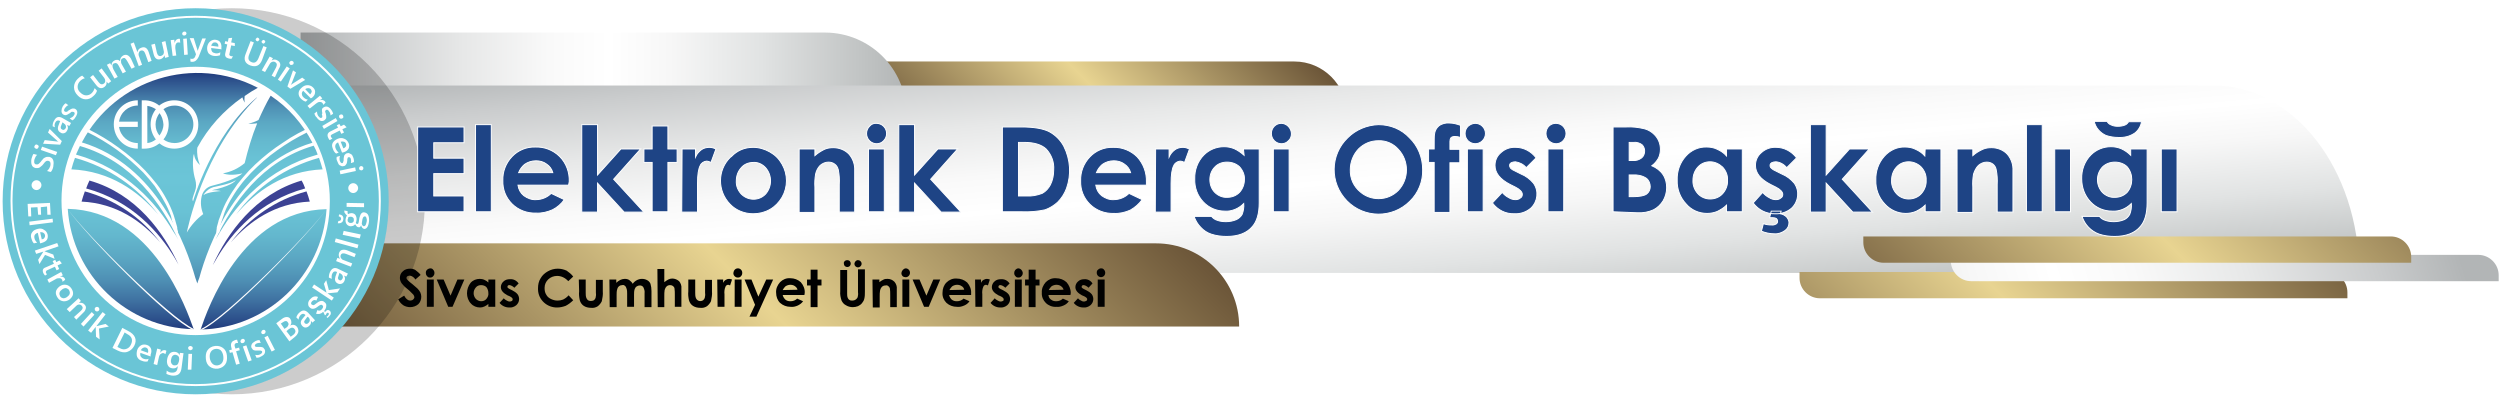
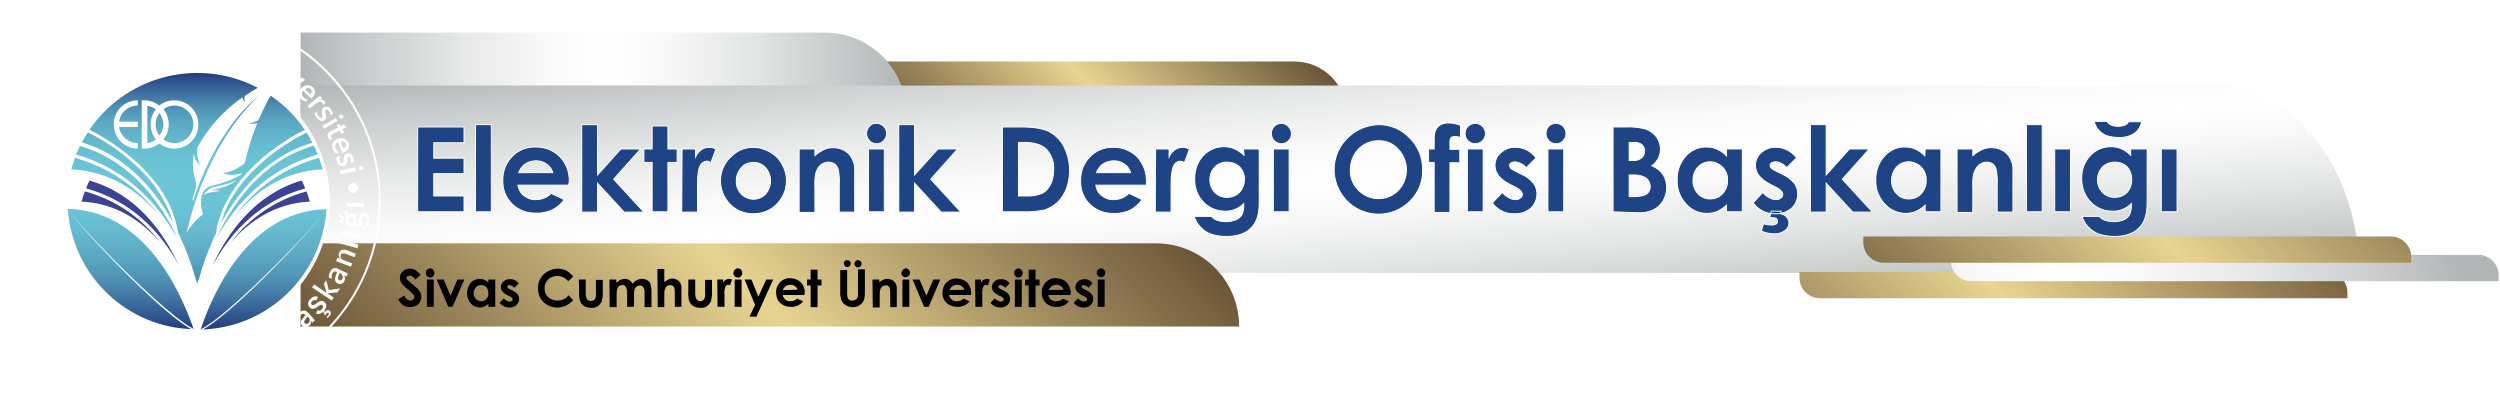
<svg xmlns="http://www.w3.org/2000/svg" version="1.1" id="Layer_1" x="0px" y="0px" viewBox="0 0 760.2 120.4" style="enable-background:new 0 0 760.2 120.4;" xml:space="preserve">
  <style type="text/css">
	.altun_a{stop-color:#E8D491;}
	.altun_b{stop-color:#6B5538;}
	.beyaz_a{stop-color:#B2B5B6;}
	.beyaz_b{stop-color:#CACCCD;}
	.beyaz_c{stop-color:#E7E8E8;}
	.beyaz_d{stop-color:#F9F9F9;}
	.beyaz_e{stop-color:#FFFFFF;}
	.beyaz_f{stop-color:#F7F7F7;}
	.beyaz_g{stop-color:#E1E3E3;}
	.beyaz_h{stop-color:#BEC1C1;}
	.st6{fill:url(#altun1);}	
	.st0{fill:url(#altun2);}
	.st5{fill:url(#altun3);}
	.st3{fill:url(#altun4);}
	.st2{fill:url(#beyaz1);}	
	.st1{fill:url(#beyaz2);}
	.st4{fill:url(#beyaz3);}
	.st7{opacity:0.2;fill-rule:evenodd;clip-rule:evenodd;enable-background:new    ;}
	.st8{fill-rule:evenodd;clip-rule:evenodd;fill:#6AC5D6;}
	.st9{fill:#FFFFFF;}
	.st10{fill:#3C4294;}
	.st11{fill:url(#_x2D__1_);}
	.st12{fill-rule:evenodd;clip-rule:evenodd;fill:#FFFFFF;}
	.st13{fill:#010101;}
	.st14{fill:#1E4485;stroke:#FFFFFF;stroke-width:0.3;stroke-miterlimit:10;}
</style>
  <linearGradient id="altun2" gradientUnits="userSpaceOnUse" x1="296.84" y1="1304.02" x2="372.571" y2="1228.289" gradientTransform="matrix(1 0 0 1 1.000000e-02 -1237.17)">
    <stop offset="0" class="altun_b" />
    <stop offset="0.5" class="altun_a">
      <animate attributeName="offset" values="0;1;0" dur="5s" repeatCount="indefinite" />
    </stop>
    <stop offset="1" class="altun_b" />
  </linearGradient>
  <path id="altun2" class="st0" d="M409.5,34.6H264.6V18.7h129C402.3,18.7,409.5,25.8,409.5,34.6L409.5,34.6z" />
  <linearGradient id="beyaz2" gradientUnits="userSpaceOnUse" x1="91.39" y1="1417.88" x2="275.59" y2="1417.88" gradientTransform="matrix(1 0 0 1 1.000000e-02 -1395.68)">
    <stop offset="0" class="beyaz_a" />
    <stop offset="0.11" class="beyaz_b" />
    <stop offset="0.27" class="beyaz_c" />
    <stop offset="0.41" class="beyaz_d" />
    <stop offset="0.51" class="beyaz_e" />
    <stop offset="0.61" class="beyaz_f" />
    <stop offset="0.76" class="beyaz_g" />
    <stop offset="0.94" class="beyaz_h" />
    <stop offset="1" class="beyaz_a" />
  </linearGradient>
  <path id="beyaz2" class="st1" d="M251,9.9H91.4v24.6h184.2C275.6,21,264.6,10,251,9.9z" />
  <linearGradient id="beyaz1" gradientUnits="userSpaceOnUse" x1="397.191" y1="1394.913" x2="406.902" y2="1505.858" gradientTransform="matrix(1 0 0 1 1.000000e-02 -1395.68)">
    <stop offset="0" class="beyaz_a" />
    <stop offset="0.11" class="beyaz_b" />
    <stop offset="0.27" class="beyaz_c" />
    <stop offset="0.41" class="beyaz_d" />
    <stop offset="0.51" class="beyaz_e" />
    <stop offset="0.61" class="beyaz_f" />
    <stop offset="0.76" class="beyaz_g" />
    <stop offset="0.94" class="beyaz_h" />
    <stop offset="1" class="beyaz_a" />
  </linearGradient>
-   <path id="beyaz1" class="st2" d="M673.1,26H91.4v57h626C717.3,51.5,697.5,26,673.1,26z" />
+   <path id="beyaz1" class="st2" d="M673.1,26H91.4v57h626C717.3,51.5,697.5,26,673.1,26" />
  <linearGradient id="altun4" gradientUnits="userSpaceOnUse" x1="-251.39" y1="-1435.03" x2="-375.587" y2="-1310.832" gradientTransform="matrix(-1 0 0 -1 304.46 -1273.68)">
    <stop offset="0" class="altun_b" />
    <stop offset="0.5" class="altun_a">
      <animate attributeName="offset" values="0;1;0" dur="5s" repeatCount="indefinite" />
    </stop>
    <stop offset="1" class="altun_b" />
  </linearGradient>
  <path id="altun4" class="st3" d="M713.8,90.7H553.4c-3.4,0-6.2-2.8-6.2-6.2l0,0l0,0v-1.8h160.4c3.4,0,6.2,2.8,6.2,6.2l0,0l0,0V90.7  L713.8,90.7z" />
  <linearGradient id="beyaz3" gradientUnits="userSpaceOnUse" x1="-558.266" y1="1456.54" x2="-333.896" y2="1526.5" gradientTransform="matrix(-1 0 0 1 184.46 -1395.69)">
    <stop offset="0" class="beyaz_a" />
    <stop offset="0.11" class="beyaz_b" />
    <stop offset="0.27" class="beyaz_c" />
    <stop offset="0.41" class="beyaz_d" />
    <stop offset="0.51" class="beyaz_e" />
    <stop offset="0.61" class="beyaz_f" />
    <stop offset="0.76" class="beyaz_g" />
    <stop offset="0.94" class="beyaz_h" />
    <stop offset="1" class="beyaz_a" />
  </linearGradient>
  <path id="beyaz3" class="st4" d="M759.8,85.5H599.4c-3.4,0-6.2-2.8-6.2-6.2l0,0l0,0v-1.8h160.4c3.4,0,6.2,2.8,6.2,6.2V85.5z" />
  <linearGradient id="altun3" gradientUnits="userSpaceOnUse" x1="-288.945" y1="-1406.075" x2="-413.142" y2="-1281.878" gradientTransform="matrix(-1 0 0 -1 304.46 -1273.68)">
    <stop offset="0" class="altun_b" />
    <stop offset="0.5" class="altun_a">
      <animate attributeName="offset" values="0;1;0" dur="5s" repeatCount="indefinite" />
    </stop>
    <stop offset="1" class="altun_b" />
  </linearGradient>
  <path id="altun3" class="st5" d="M733.1,79.9H572.8c-3.4,0-6.2-2.8-6.2-6.2l0,0l0,0v-1.8H727c3.4,0,6.2,2.8,6.2,6.2l0,0l0,0v1.8  H733.1z" />
  <linearGradient id="altun1" gradientUnits="userSpaceOnUse" x1="156.415" y1="1401.495" x2="304.365" y2="1253.545" gradientTransform="matrix(1 0 0 1 1.000000e-02 -1237.17)">
    <stop offset="0" class="altun_b" />
    <stop offset="0.5" class="altun_a">
      <animate attributeName="offset" values="0;1;0" dur="5s" repeatCount="indefinite" />
    </stop>
    <stop offset="1" class="altun_b" />
  </linearGradient>
  <path id="altun1" class="st6" d="M351.5,74H91.4v25.3h285.4C376.8,85.3,365.5,74,351.5,74z" />
  <g id="Logo">
-     <path id="_x2D__6_" class="st7" d="M129.2,61.2c0,32.4-26.3,58.7-58.7,58.7S11.8,93.6,11.8,61.2S38.1,2.5,70.5,2.5l0,0l0,0   C102.9,2.5,129.2,28.8,129.2,61.2" />
-     <path id="_x2D__5_" class="st8" d="M118.2,61.2c0,32.4-26.3,58.7-58.7,58.7S0.8,93.6,0.8,61.2S27.1,2.5,59.5,2.5l0,0l0,0   C91.9,2.5,118.2,28.8,118.2,61.2" />
    <path id="_x2D__4_" class="st9" d="M59.5,117.4c-31,0-56.3-25.2-56.3-56.3c0-31,25.2-56.3,56.3-56.3s56.3,25.2,56.3,56.3   S90.5,117.4,59.5,117.4z M59.5,5.4c-30.7,0-55.7,25-55.7,55.7s25,55.7,55.7,55.7s55.7-25,55.7-55.7S90.2,5.4,59.5,5.4z M100.3,61.2   c0,22.5-18.3,40.7-40.9,40.7c-22.5,0-40.7-18.3-40.7-40.9c0-22.5,18.3-40.7,40.8-40.7S100.3,38.6,100.3,61.2   C100.3,61.1,100.3,61.2,100.3,61.2L100.3,61.2" />
    <path id="_x2D__3_" class="st10" d="M92.8,57.3c-14,3.8-22.3,13.5-26.8,21.1c-0.4,0.8-0.9,1.5-1.3,2.2c4.5-9.7,12.7-21.5,27-25.7   C92.2,55.7,92.5,56.5,92.8,57.3z M94.2,61.3c-0.3-1.1-0.6-2.1-1-3.1c-9.2,2.5-17.2,7.9-23,15.5C75.8,67.3,83.6,61.8,94.2,61.3z    M54.3,80.5C49.8,70.8,41.6,59,27.2,54.9c-0.4,0.8-0.7,1.6-1,2.4c14,3.8,22.3,13.5,26.9,21.1C53.5,79.1,53.9,79.8,54.3,80.5z    M25.8,58.2c-0.4,1-0.7,2.1-1,3.1c10.6,0.5,18.4,6,23.9,12.4C43,66.1,35,60.7,25.8,58.2z" />
    <linearGradient id="_x2D__1_" gradientUnits="userSpaceOnUse" x1="87.69" y1="-961.96" x2="87.69" y2="-883.943" gradientTransform="matrix(1 0 0 -1 -27.74 -861.76)">
      <stop offset="0" style="stop-color:#213B7D" />
      <stop offset="3.000000e-02" style="stop-color:#2A4B88" />
      <stop offset="0.11" style="stop-color:#3E70A0" />
      <stop offset="0.19" style="stop-color:#4E8FB4" />
      <stop offset="0.28" style="stop-color:#5BA7C3" />
      <stop offset="0.37" style="stop-color:#64B8CE" />
      <stop offset="0.46" style="stop-color:#69C2D5" />
      <stop offset="0.59" style="stop-color:#6BC5D7" />
      <stop offset="0.67" style="stop-color:#69C2D5" />
      <stop offset="0.74" style="stop-color:#64B8CE" />
      <stop offset="0.81" style="stop-color:#5BA7C3" />
      <stop offset="0.87" style="stop-color:#4E8FB4" />
      <stop offset="0.92" style="stop-color:#3E70A0" />
      <stop offset="0.98" style="stop-color:#2A4B88" />
      <stop offset="1" style="stop-color:#213B7D" />
    </linearGradient>
    <path id="_x2D__2_" class="st11" d="M96.6,47C81.2,51.3,72.1,62,67,70.4c-0.5,0.8-0.9,1.6-1.4,2.4c5-10.8,14-23.9,29.8-28.5C95.9,45.2,96.3,46.1,96.6,47z M24.9,43.3C35.1,24,59,16.6,78.4,26.7c-1.3,0.7-2.6,1.5-4,2.5c-0.1,0.7-0.1,1.3,0,2c-0.3-0.5-0.5-1-0.7-1.6c-5.7,4-10.4,9.2-13.7,15.3l0,0c-0.2,1.8,0.1,3.6,0.8,5.3c-1-0.9-1.7-2.1-1.8-3.4l0,0c-0.1,0.2-0.2,0.5-0.2,0.7c-0.3,2.4-0.1,4.9,0.6,7.2c0.3,1.1,0.3,2.3-0.1,3.4c-0.3,0.8-0.5,1.4-0.7,2.1c-0.1,0.3-0.1,0.7,0.1,1c0,0,5.7-19.9,19.3-31.5l0.2-0.1c-16.5,16-21.3,40.7-21.4,41.1c1.3-2.2,3-4.1,5-5.6c-0.7-1.7-0.9-3.5-0.5-5.3c0.3-1.6,1.5-2.9,3.1-3.3c2.9-0.7,7.7-2.2,9.3-3.8c0,0-3.5,1-5.9,0c2.4-0.4,4.7-1.5,6.6-3.1c1-4.1,2.2-8.2,3.8-12.1c-0.9,0.1-1.8,0.2-2.7,0.1c1.1-0.2,2.1-0.6,3.1-1.1c1.1-2.5,2.3-5,3.7-7.4c5.4,3.6,9.7,8.5,12.7,14.3c-22.8,6.8-31.7,31.2-34.4,41.1c-0.2,0.6-0.5,1.2-0.6,1.7l0,0c-0.2-0.5-0.4-1.1-0.6-1.7C56.6,74.6,47.7,50.2,24.9,43.3L24.9,43.3z M61.9,59.3c1.4-1,5.3-1.2,5.3-1.2c-0.9-0.2-1.9-0.3-2.8-0.2c0.4-0.2,0.9-0.3,1.5-0.4c5.1-1.3,5.8-2.7,5.8-2.7c-1.9,1.2-5.2,1.7-6.8,2.1c-1.1,0.3-2,1-2.7,1.9C62,59,62,59.1,61.9,59.3L61.9,59.3z M98.1,51.5c-0.3-1.2-0.7-2.3-1.1-3.5c-10.1,2.8-19,8.8-25.2,17.2C77.9,58.1,86.4,52,98.1,51.5L98.1,51.5z M54.2,72.9c-5-10.8-14-23.9-29.9-28.5c-0.4,0.9-0.8,1.7-1.2,2.6c15.4,4.3,24.6,15,29.6,23.4C53.3,71.2,53.8,72.1,54.2,72.9z M20.6,63.5c1.4,20.3,18,36.2,38.3,36.6C56.8,94.3,46.5,64.1,20.6,63.5z M61,100.2c20.3-0.4,36.9-16.3,38.3-36.6C73.4,64.1,63,94.3,61,100.2z M22.8,48c-0.4,1.1-0.8,2.3-1.1,3.5C33.4,52,42,58.1,48.1,65.2C41.8,56.8,32.9,50.8,22.8,48z" />
    <path id="_x2D_" class="st12" d="M11.1,54.8c0.8,0,1.5,0.7,1.5,1.5s-0.7,1.5-1.5,1.5s-1.5-0.7-1.5-1.5S10.3,54.8,11.1,54.8L11.1,54.8z M105.9,57.2c0,0.8,0.7,1.5,1.5,1.5s1.5-0.7,1.5-1.5s-0.7-1.5-1.5-1.5l0,0C106.6,55.7,105.9,56.4,105.9,57.2L105.9,57.2L105.9,57.2L105.9,57.2z M26.9,39.3c1.6,0.8,3.2,1.7,4.7,2.6c1.5,0.9,3,1.9,4.5,3c2.9,2.1,5.6,4.4,8.1,7c1.2,1.3,2.4,2.7,3.5,4.1c1.1,1.4,2.1,3,2.9,4.5c0.9,1.6,1.6,3.2,2.2,4.9l0.4,1.3c0.1,0.2,0.1,0.4,0.2,0.7l0.2,0.7l0.2,0.7c0.1,0.2,0.1,0.4,0.1,0.7L54,70l0.1,0.3c0,0.1,0,0.2,0,0.3l-0.8,0.1c-0.1-0.1-0.1-0.2-0.1-0.3l-0.1-0.3L53,69.5c0-0.2-0.1-0.4-0.1-0.6l-0.2-0.6l-0.2-0.6c0-0.2-0.1-0.4-0.2-0.6L52,65.7c-0.6-1.6-1.3-3.2-2.2-4.7C49,59.5,48,58,47,56.5c-1.1-1.4-2.2-2.7-3.4-4c-2.5-2.5-5.1-4.8-8-6.9c-1.4-1-2.9-2-4.4-2.9c-1.5-0.9-3.1-1.8-4.6-2.5L26.9,39.3z M93.3,40.3c-1.6,0.8-3.1,1.6-4.6,2.5s-3,1.9-4.4,2.9c-2.9,2-5.5,4.4-8,6.9c-1.2,1.3-2.4,2.6-3.4,4c-1.1,1.4-2,2.9-2.9,4.4c-0.8,1.5-1.6,3.1-2.1,4.8L67.5,67c-0.1,0.2-0.1,0.4-0.2,0.6l-0.2,0.6L67,69c-0.1,0.2-0.1,0.4-0.1,0.6l-0.1,0.7l-0.1,0.3c0,0.1,0,0.2-0.1,0.3l-0.8-0.1c0-0.1,0-0.2,0-0.3v-0.3l0.1-0.7c0-0.2,0-0.4,0.1-0.7l0.2-0.7l0.2-0.7c0-0.2,0.1-0.4,0.2-0.7l0.5-1.3c0.6-1.7,1.3-3.4,2.2-4.9c0.9-1.6,1.9-3.1,2.9-4.5c1.1-1.4,2.3-2.8,3.5-4.1c2.5-2.6,5.2-4.9,8.1-7c1.4-1,3-2,4.5-3c1.5-0.9,3.1-1.8,4.8-2.6L93.3,40.3z M58.9,100C51.5,96.6,26,71.1,20.6,63.6C25.9,71.2,51,97,58.8,100.4 M61.2,100.4C69,97,94,71.2,99.3,63.6c-5.3,7.5-30.7,33-38.1,36.4 M43.9,45.2h-0.8V30.5h0.8c1.7,0,3.3,0.6,4.5,1.6c1.3-1,2.8-1.6,4.6-1.6c4.1,0,7.3,3.3,7.3,7.4S57,45.2,53,45.2c-1.7,0-3.3-0.6-4.5-1.6C47.2,44.6,45.7,45.2,43.9,45.2z M49.7,42.4c0.9,0.7,2.1,1.1,3.4,1.1c3.1,0,5.7-2.6,5.7-5.7s-2.6-5.7-5.7-5.7c-1.3,0-2.4,0.4-3.4,1.1c1,1.3,1.6,2.9,1.6,4.6C51.3,39.6,50.7,41.2,49.7,42.4z M44.8,32.2v11.3c1-0.1,1.8-0.5,2.6-1.1c-1-1.3-1.6-2.9-1.6-4.6c0-1.7,0.6-3.3,1.6-4.6C46.6,32.7,45.7,32.3,44.8,32.2z M48.5,34.4c-0.7,1-1.2,2.1-1.2,3.4c0,1.3,0.4,2.5,1.2,3.4c0.7-1,1.2-2.1,1.2-3.4C49.6,36.5,49.2,35.3,48.5,34.4z M41.9,45.2c-4.1,0-7.3-3.3-7.3-7.4s3.3-7.3,7.3-7.3v1.6c-2.9,0-5.3,2.1-5.7,4.9h5.7v1.6h-5.7c0.4,2.8,2.8,4.9,5.7,4.9V45.2z M8.6,65.8L8.4,62l6.8-0.3l0.2,3.6h-1l-0.1-2.5L12.4,63l0.1,2.3h-0.9L11.4,63l-2,0.1l0.1,2.7L8.6,65.8z M9,68.5l-0.1-1.1l7.1-0.9l0.1,1.1L9,68.5zM12.2,74l-0.7-3.2c-0.4,0.1-0.7,0.3-0.9,0.6c-0.2,0.3-0.2,0.7-0.1,1.1c0.1,0.5,0.4,0.9,0.8,1.3l-1,0.2c-0.4-0.4-0.6-0.9-0.8-1.6s-0.1-1.3,0.3-1.8c0.3-0.5,0.9-0.8,1.7-1c0.7-0.2,1.4-0.1,1.9,0.3c0.6,0.3,0.9,0.8,1.1,1.5c0.1,0.6,0,1.2-0.3,1.6s-0.9,0.7-1.6,0.9L12.2,74z M12.7,72.8c0.4-0.1,0.7-0.2,0.8-0.5c0.2-0.2,0.2-0.5,0.2-0.8c-0.1-0.3-0.2-0.5-0.5-0.7s-0.6-0.2-1-0.2L12.7,72.8zM12,80.3L11.6,79l1.6-2.5l0,0L11,77.2l-0.4-1l6.8-2.3l0.4,1l-4.3,1.5l0,0l2.7,1l0.4,1.3l-2.9-1.2L12,80.3z M13.7,83.8c-0.2-0.2-0.3-0.4-0.5-0.7c-0.4-0.9-0.2-1.5,0.7-1.8l2.5-1.1L16,79.4l0.8-0.4l0.3,0.7l1-0.5l0.7,0.9l-1.3,0.6l0.5,1.1l-0.8,0.4l-0.5-1.1l-2.2,1c-0.3,0.1-0.4,0.2-0.5,0.4s-0.1,0.3,0,0.5s0.2,0.3,0.3,0.4L13.7,83.8z M19,85.7c0-0.2,0-0.4-0.1-0.6c-0.2-0.3-0.4-0.5-0.8-0.5s-0.8,0-1.2,0.3l-2,1.1l-0.5-1l4.2-2.3l0.5,1l-0.9,0.5l0,0c0.3-0.1,0.7-0.1,0.9,0c0.3,0.1,0.5,0.3,0.6,0.5s0.1,0.3,0.1,0.4L19,85.7z M17.5,90.5c-0.4-0.6-0.6-1.2-0.5-1.8s0.5-1.1,1.1-1.6c0.7-0.5,1.3-0.6,2-0.5c0.6,0.1,1.2,0.5,1.6,1.1s0.6,1.2,0.5,1.8s-0.5,1.1-1.1,1.6c-0.6,0.4-1.3,0.6-1.9,0.5S17.9,91.2,17.5,90.5z M21,88.2c-0.2-0.3-0.6-0.5-0.9-0.6c-0.4,0-0.8,0.1-1.2,0.4c-0.4,0.3-0.7,0.6-0.8,1c-0.1,0.4,0,0.7,0.2,1.1s0.6,0.5,0.9,0.6c0.4,0,0.8-0.1,1.2-0.4c0.4-0.3,0.7-0.6,0.8-1C21.3,88.9,21.2,88.6,21,88.2z M23.2,97.2l-0.7-0.8l2-1.8c0.7-0.6,0.8-1.1,0.4-1.6c-0.2-0.2-0.5-0.4-0.8-0.4s-0.6,0.1-0.9,0.4l-2,1.9L20.3,94l3.6-3.3l0.7,0.8L24,92.1l0,0c0.7-0.1,1.3,0,1.7,0.5c0.4,0.4,0.5,0.8,0.4,1.2s-0.3,0.9-0.8,1.3L23.2,97.2z M25.4,99.3l-0.8-0.8l3.3-3.6l0.8,0.8L25.4,99.3z M29,94.5c-0.1-0.1-0.2-0.3-0.2-0.5s0-0.3,0.2-0.5c0.1-0.1,0.3-0.2,0.5-0.2s0.3,0.1,0.5,0.2c0.1,0.1,0.2,0.3,0.2,0.5s0,0.3-0.2,0.5c-0.1,0.1-0.3,0.2-0.4,0.2C29.3,94.7,29.2,94.7,29,94.5z M30.3,103.2l-1.1-0.8l-0.1-3l0,0l-1.4,1.8l-0.9-0.7l4.4-5.6l0.9,0.7l-2.8,3.6l0,0l2.8-0.7l1,0.8l-3,0.6L30.3,103.2z M34.2,105.8l3-6.1l1.7,0.9c2.2,1.1,2.9,2.7,1.9,4.6c-0.5,0.9-1.2,1.5-2.1,1.8c-0.9,0.3-1.9,0.1-2.9-0.4L34.2,105.8z M37.9,101.1l-2.2,4.4l0.8,0.4c0.7,0.4,1.4,0.4,1.9,0.2c0.6-0.2,1.1-0.6,1.4-1.3c0.7-1.4,0.3-2.5-1.1-3.2L37.9,101.1z M45.8,108.4l-3.1-1.1c-0.1,0.4-0.1,0.8,0.1,1.1s0.5,0.6,0.9,0.7c0.5,0.2,1,0.2,1.5,0l-0.3,0.8c-0.5,0.1-1.1,0.1-1.8-0.2c-0.7-0.2-1.1-0.6-1.4-1.2c-0.2-0.5-0.2-1.2,0-2c0.2-0.7,0.7-1.2,1.2-1.5s1.2-0.3,1.8-0.1c0.6,0.2,1,0.6,1.2,1.1s0.2,1.1-0.1,1.9L45.8,108.4z M45,107.3c0.1-0.4,0.1-0.7,0-1s-0.3-0.5-0.6-0.6s-0.6-0.1-0.9,0.1c-0.3,0.1-0.5,0.4-0.7,0.7L45,107.3z M50.3,107.7c-0.1-0.1-0.3-0.2-0.5-0.3c-0.3-0.1-0.6,0-0.9,0.2s-0.5,0.6-0.6,1.1l-0.5,2.3l-1.1-0.3l1.1-4.7l1.1,0.3l-0.2,1l0,0c0.2-0.3,0.4-0.5,0.7-0.7c0.3-0.1,0.5-0.2,0.8-0.1c0.2,0,0.3,0.1,0.4,0.2L50.3,107.7zM55.2,111.9c-0.2,1.8-1.2,2.5-3,2.3c-0.6-0.1-1.2-0.3-1.6-0.5l0.1-1c0.5,0.4,1,0.6,1.4,0.6c1.1,0.1,1.8-0.3,1.9-1.5l0.1-0.5l0,0c-0.4,0.6-1,0.8-1.7,0.7c-0.6-0.1-1-0.3-1.3-0.8s-0.4-1.1-0.3-1.8c0.1-0.8,0.4-1.4,0.8-1.9c0.4-0.4,1-0.6,1.7-0.5c0.6,0.1,1.1,0.4,1.3,1l0,0l0.1-0.7l1.1,0.1L55.2,111.9z M54.4,109.9l0.1-0.6c0-0.3,0-0.6-0.2-0.9s-0.5-0.4-0.8-0.5c-0.4-0.1-0.8,0.1-1,0.3c-0.3,0.3-0.4,0.7-0.5,1.2s0,0.9,0.2,1.2s0.5,0.5,0.8,0.5c0.4,0,0.7,0,1-0.3C54.1,110.7,54.3,110.3,54.4,109.9z M58.2,112.4h-1.1l0.2-4.8h1.1L58.2,112.4z M57.9,106.5c-0.2,0-0.3-0.1-0.5-0.2c-0.1-0.1-0.2-0.3-0.2-0.5s0.1-0.3,0.2-0.4c0.1-0.1,0.3-0.2,0.5-0.2s0.3,0.1,0.5,0.2s0.2,0.3,0.2,0.5s-0.1,0.3-0.2,0.4C58.2,106.4,58,106.5,57.9,106.5z M66.3,112.1c-1,0.1-1.8-0.1-2.5-0.6c-0.7-0.5-1.1-1.3-1.2-2.3c-0.1-1.1,0-2,0.5-2.7s1.3-1.2,2.3-1.3c0.9-0.1,1.7,0.1,2.4,0.6c0.7,0.5,1.1,1.3,1.2,2.3c0.1,1.1,0,2-0.5,2.7C68,111.5,67.3,111.9,66.3,112.1zM65.5,106.1c-0.6,0.1-1.1,0.4-1.4,0.9c-0.3,0.5-0.4,1.1-0.3,1.9c0.1,0.7,0.4,1.3,0.8,1.7c0.4,0.4,1,0.6,1.6,0.5s1.1-0.4,1.4-0.9s0.4-1.1,0.3-1.9s-0.4-1.4-0.8-1.8C66.7,106.2,66.2,106,65.5,106.1z M72.4,104.3c-0.2,0-0.3,0-0.5,0c-0.5,0.1-0.7,0.5-0.5,1.1l0.2,0.6l1.1-0.3l0.2,0.8l-1.1,0.3l1.1,3.8l-1.1,0.3l-1.1-3.8l-0.8,0.2l-0.2-0.8l0.8-0.2l-0.2-0.8c-0.1-0.5-0.1-0.9,0.1-1.3s0.6-0.6,1.1-0.8c0.3-0.1,0.5-0.1,0.6-0.1L72.4,104.3z M78,108.8l-0.4-0.9c0.5,0.1,1,0.1,1.4-0.1c0.6-0.3,0.8-0.6,0.7-0.9c0-0.1-0.1-0.2-0.2-0.2s-0.2-0.1-0.3-0.1c-0.1,0-0.2,0-0.4,0s-0.3,0-0.5,0s-0.4,0-0.6,0s-0.3-0.1-0.5-0.1c-0.1-0.1-0.3-0.1-0.4-0.3s-0.2-0.3-0.3-0.4c-0.1-0.2-0.1-0.4-0.1-0.6s0.1-0.4,0.2-0.6s0.3-0.4,0.5-0.5s0.4-0.3,0.6-0.4c0.4-0.2,0.8-0.3,1.2-0.3l0.4,0.9c-0.4-0.1-0.8,0-1.2,0.1c-0.1,0.1-0.2,0.1-0.3,0.2c-0.1,0.1-0.2,0.1-0.2,0.2s-0.1,0.2-0.1,0.2c0,0.1,0,0.2,0,0.2c0,0.1,0.1,0.2,0.2,0.2s0.2,0.1,0.3,0.1c0.1,0,0.2,0,0.3,0c0.1,0,0.3,0,0.4,0c0.2,0,0.4,0,0.6,0s0.4,0.1,0.5,0.1c0.2,0.1,0.3,0.1,0.4,0.3c0.1,0.1,0.2,0.3,0.3,0.4c0.1,0.2,0.1,0.4,0.1,0.7c0,0.2-0.1,0.4-0.2,0.6s-0.3,0.4-0.5,0.5s-0.4,0.3-0.7,0.4C78.9,108.7,78.4,108.8,78,108.8z M80.4,101.5c-0.2,0.1-0.3,0.1-0.5,0.1s-0.3-0.1-0.4-0.3c-0.1-0.2-0.1-0.3,0-0.5s0.2-0.3,0.3-0.4c0.2-0.1,0.3-0.1,0.5-0.1s0.3,0.2,0.4,0.3c0.1,0.2,0.1,0.3,0,0.5C80.7,101.3,80.5,101.4,80.4,101.5z M83.6,106.4l-1,0.5l-2.2-4.3l1-0.5L83.6,106.4z M88,103.8l-4-5.5l1.7-1.3c0.5-0.4,1-0.6,1.5-0.6s0.9,0.2,1.1,0.6c0.2,0.3,0.3,0.6,0.3,1s-0.1,0.7-0.4,1l0,0c0.4-0.2,0.8-0.3,1.2-0.2c0.4,0.1,0.7,0.3,1,0.7c0.3,0.5,0.4,1,0.3,1.5c-0.2,0.6-0.5,1-1.1,1.5L88,103.8zM85.4,98.4l1.1,1.6l0.6-0.4c0.3-0.2,0.5-0.5,0.6-0.8s0-0.6-0.2-0.8c-0.3-0.5-0.8-0.5-1.5,0L85.4,98.4z M87.1,100.7l1.3,1.7l0.8-0.6c0.3-0.2,0.5-0.5,0.6-0.8s0-0.6-0.2-0.9c-0.4-0.6-1-0.6-1.8,0L87.1,100.7z M95.8,97.4L95,98.1l-0.5-0.6l0,0c0.2,0.6,0,1.2-0.5,1.6c-0.3,0.3-0.7,0.5-1.1,0.5s-0.7-0.2-1-0.5c-0.6-0.7-0.6-1.4,0.1-2.2l0.9-1.1c-0.5-0.5-0.9-0.5-1.4-0.1c-0.4,0.4-0.7,0.9-0.7,1.5l-0.7-0.7c0.2-0.6,0.5-1.1,1-1.5c0.9-0.8,1.7-0.8,2.6,0.1L95.8,97.4z M93.5,96.3l-0.6,0.8c-0.2,0.2-0.3,0.5-0.4,0.6c0,0.2,0,0.4,0.2,0.6c0.1,0.1,0.3,0.2,0.5,0.2s0.4-0.1,0.6-0.3c0.2-0.2,0.4-0.5,0.4-0.8s-0.1-0.6-0.4-0.9L93.5,96.3z M98.3,94.8c-0.7,0.7-1.4,0.8-2.2,0.6l0.4-1.1c0.6,0.3,1,0.2,1.4-0.3s0.5-0.9,0.1-1.2c-0.2-0.1-0.3-0.2-0.5-0.1c-0.1,0-0.4,0.2-0.7,0.4l-0.4,0.3c-0.5,0.4-1,0.5-1.3,0.5s-0.6-0.1-0.9-0.4c-0.4-0.3-0.5-0.7-0.5-1.2c0-0.4,0.2-0.9,0.6-1.3c0.7-0.8,1.5-1.1,2.4-0.7l-0.5,1.1c-0.5-0.3-0.9-0.2-1.3,0.2c-0.2,0.2-0.3,0.4-0.3,0.6s0,0.3,0.2,0.4s0.3,0.2,0.5,0.2s0.4-0.2,0.7-0.4l0.4-0.3c0.5-0.4,1-0.6,1.4-0.6c0.3,0,0.6,0.1,0.9,0.4c0.4,0.3,0.6,0.7,0.5,1.2c0,0.4-0.2,0.9-0.6,1.4l0.2,0.5c0-0.1,0.1-0.2,0.2-0.3c0.4-0.5,0.8-0.6,1.3-0.2c0.2,0.2,0.3,0.4,0.3,0.8c0,0.3-0.2,0.6-0.5,0.9c-0.2,0.2-0.4,0.4-0.6,0.5l-0.2-0.4c0.2-0.1,0.4-0.2,0.5-0.4c0.1-0.1,0.2-0.3,0.2-0.4s0-0.2-0.1-0.3c-0.2-0.2-0.4-0.1-0.6,0.1c-0.1,0.1-0.1,0.2-0.2,0.4l-0.3,0.2L98.3,94.8z M103.4,87.7l-0.8,1.2l-3,0.3l0,0l1.9,1.3l-0.6,0.9l-6-4l0.6-0.9l3.8,2.5l0,0l-0.8-2.7l0.7-1.1l0.8,3L103.4,87.7z M105.8,83.2l-0.5,0.9l-0.7-0.3l0,0c0.4,0.6,0.4,1.1,0.1,1.7c-0.2,0.4-0.5,0.7-0.9,0.8c-0.4,0.1-0.7,0.1-1.1-0.1c-0.8-0.4-1-1.1-0.7-2.1l0.5-1.4c-0.6-0.3-1.1-0.2-1.4,0.4c-0.3,0.5-0.3,1.1-0.2,1.7l-0.9-0.4c0-0.6,0.1-1.2,0.4-1.8c0.6-1.1,1.4-1.4,2.5-0.8L105.8,83.2z M103.2,83l-0.3,1c-0.1,0.3-0.2,0.5-0.1,0.7c0,0.2,0.2,0.4,0.4,0.5c0.2,0.1,0.4,0.1,0.5,0c0.2-0.1,0.3-0.2,0.4-0.4c0.2-0.3,0.2-0.6,0.1-0.9s-0.3-0.5-0.6-0.7L103.2,83z M108.2,77.2l-0.4,1l-2.6-1c-0.8-0.3-1.4-0.2-1.6,0.4c-0.1,0.3-0.1,0.6,0.1,0.9s0.4,0.5,0.8,0.6l2.6,1l-0.4,1l-4.5-1.7l0.4-1l0.8,0.3l0,0c-0.4-0.6-0.5-1.2-0.3-1.8c0.2-0.5,0.5-0.8,0.9-0.9s0.9-0.1,1.5,0.1L108.2,77.2z M109,74.4l-0.3,1.1l-6.9-1.9l0.3-1.1L109,74.4z M104.5,70.2l5.2,1.1l-0.3,1.2l-5.2-1.1L104.5,70.2z M102.9,67.2c0.5,0,0.8-0.2,0.8-0.6c0.1-0.4-0.2-0.7-0.7-0.8l0.1-0.6c1,0.1,1.4,0.6,1.3,1.5c-0.1,0.5-0.2,0.8-0.6,1c-0.3,0.2-0.6,0.2-1.1,0.2L102.9,67.2z M104.7,64l1,0.2c0,0.3,0,0.5,0,0.6s0.1,0.2,0.2,0.3c0.3-0.2,0.7-0.3,1.1-0.3c0.6,0.1,1,0.3,1.2,0.8c0.2,0.4,0.3,0.9,0.2,1.4c0,0.2-0.1,0.5-0.2,0.7c0.1,0.3,0.2,0.4,0.4,0.4c0.1,0,0.2,0,0.3-0.1c0.1-0.1,0.1-0.3,0.2-0.6l0.2-1.2c0.2-0.7,0.4-1.2,0.7-1.4c0.2-0.2,0.5-0.3,0.9-0.2c0.5,0.1,0.9,0.4,1.1,0.9s0.3,1.1,0.2,1.9c-0.1,0.8-0.3,1.4-0.6,1.8c-0.3,0.3-0.6,0.5-0.9,0.4c-0.4-0.1-0.7-0.4-0.9-1.1c-0.2,0.5-0.4,0.7-0.8,0.6c-0.4,0-0.7-0.4-1-0.9c-0.4,0.5-0.9,0.6-1.5,0.6c-0.5-0.1-0.9-0.3-1.2-0.8c-0.2-0.4-0.3-0.9-0.2-1.4c0.1-0.4,0.2-0.8,0.4-1.1c-0.3-0.2-0.5-0.5-0.6-0.7C104.7,64.7,104.7,64.4,104.7,64z M105.7,66.8c0,0.3,0,0.5,0.2,0.7s0.4,0.3,0.6,0.3c0.3,0,0.6,0,0.8-0.2c0.2-0.1,0.3-0.4,0.3-0.6c0-0.3,0-0.6-0.2-0.8c-0.2-0.2-0.4-0.3-0.7-0.3c-0.3,0-0.6,0-0.8,0.2C105.9,66.4,105.8,66.6,105.7,66.8zM110,68c0.1,0.5,0.3,0.7,0.6,0.8c0.2,0,0.4-0.1,0.6-0.4c0.1-0.2,0.2-0.6,0.3-1c0.1-0.5,0-0.9-0.1-1.2c-0.1-0.2-0.2-0.4-0.4-0.4c-0.2,0-0.3,0-0.5,0.2c-0.1,0.1-0.2,0.4-0.3,0.7L110,68z M105.4,61.7l5.3,0.1V63l-5.3-0.1V61.7z M15.4,52.3L14.3,52c0.1-0.1,0.2-0.2,0.3-0.3s0.2-0.3,0.3-0.4c0.1-0.1,0.2-0.3,0.2-0.4c0.1-0.1,0.1-0.3,0.2-0.4c0.1-0.5,0.1-0.8,0-1.1S15,49,14.7,48.9c-0.2,0-0.3,0-0.4,0S14,49,13.9,49.1s-0.3,0.2-0.4,0.4c-0.1,0.2-0.3,0.3-0.4,0.5c-0.2,0.2-0.3,0.4-0.5,0.5s-0.3,0.3-0.5,0.4c-0.2,0.1-0.4,0.2-0.6,0.2c-0.2,0-0.4,0-0.7,0c-0.3-0.1-0.6-0.2-0.8-0.4S9.7,50.3,9.6,50c-0.1-0.3-0.1-0.6-0.1-0.9s0-0.6,0.1-0.9c0.2-0.7,0.4-1.2,0.6-1.4l1.1,0.3c-0.4,0.3-0.6,0.8-0.8,1.3c0,0.2-0.1,0.3-0.1,0.5s0,0.3,0,0.5c0,0.1,0.1,0.3,0.2,0.4c0.1,0.1,0.2,0.2,0.4,0.2c0.1,0,0.3,0,0.4,0c0.1,0,0.2-0.1,0.4-0.2c0.1-0.1,0.2-0.2,0.4-0.4c0.1-0.1,0.3-0.3,0.4-0.5c0.2-0.2,0.4-0.4,0.5-0.6c0.2-0.2,0.4-0.3,0.6-0.4c0.2-0.1,0.4-0.2,0.6-0.2c0.2,0,0.4,0,0.7,0c0.3,0.1,0.6,0.2,0.8,0.4s0.3,0.4,0.4,0.7s0.1,0.6,0.1,0.9c0,0.3-0.1,0.6-0.1,1c0,0.1-0.1,0.2-0.1,0.4c-0.1,0.2-0.1,0.3-0.2,0.5c-0.1,0.2-0.2,0.3-0.2,0.4C15.6,52.1,15.5,52.2,15.4,52.3z M11.7,44.8c-0.1,0.2-0.2,0.3-0.3,0.4c-0.2,0.1-0.3,0.1-0.5,0s-0.3-0.2-0.4-0.3c-0.1-0.2-0.1-0.3,0-0.5s0.2-0.3,0.3-0.4s0.3-0.1,0.5,0s0.3,0.2,0.4,0.3C11.8,44.5,11.8,44.6,11.7,44.8z M17.4,46.2l-0.4,1l-4.6-1.6l0.4-1L17.4,46.2z M15.1,39.2l3.7,3.7L18.3,44l-5.2-0.3l0.5-1.1l3.5,0.4c0.3,0,0.5,0.1,0.7,0.1l0,0c-0.2-0.1-0.4-0.2-0.5-0.4l-2.7-2.4L15.1,39.2z M21.6,37.4l-0.5,0.9L20.4,38l0,0c0.3,0.6,0.4,1.1,0,1.7c-0.2,0.4-0.5,0.7-0.9,0.8s-0.7,0.1-1.1-0.2c-0.8-0.4-1-1.2-0.6-2.2l0.5-1.3c-0.6-0.3-1.1-0.2-1.4,0.3s-0.4,1-0.2,1.6L16,38.4c0-0.6,0.1-1.2,0.5-1.8c0.6-1.1,1.4-1.3,2.5-0.7L21.6,37.4z M19,37.2l-0.4,1c-0.1,0.3-0.2,0.5-0.1,0.7c0,0.2,0.2,0.4,0.4,0.5c0.2,0.1,0.4,0.1,0.5,0.1c0.2-0.1,0.3-0.2,0.5-0.4c0.2-0.3,0.2-0.6,0.1-0.9c-0.1-0.3-0.3-0.5-0.6-0.7L19,37.2z M22,36.6L21.2,36c0.5-0.2,0.9-0.4,1.2-0.8c0.4-0.5,0.4-0.9,0.1-1.1C22.3,34,22.2,34,22.1,34s-0.1,0-0.3,0c-0.1,0-0.2,0.1-0.3,0.2c-0.1,0.1-0.2,0.2-0.4,0.3c-0.2,0.1-0.4,0.2-0.5,0.3c-0.2,0.1-0.3,0.1-0.5,0.2c-0.2,0-0.3,0-0.4,0s-0.3-0.1-0.5-0.2c-0.2-0.1-0.3-0.3-0.4-0.5s-0.1-0.4-0.1-0.6c0-0.2,0.1-0.4,0.1-0.7c0.1-0.2,0.2-0.4,0.3-0.7c0.3-0.4,0.5-0.7,0.9-0.9l0.8,0.6c-0.4,0.1-0.7,0.4-1,0.8c-0.1,0.1-0.1,0.2-0.2,0.3c0,0.1-0.1,0.2-0.1,0.3s0,0.2,0,0.3s0.1,0.1,0.2,0.2C19.8,34,19.9,34,20,34c0.1,0,0.2,0,0.3,0c0.1,0,0.2-0.1,0.3-0.2c0.1-0.1,0.2-0.2,0.4-0.3c0.2-0.1,0.4-0.2,0.5-0.3c0.2-0.1,0.3-0.1,0.5-0.2c0.2,0,0.3,0,0.5,0s0.3,0.1,0.5,0.2c0.2,0.1,0.3,0.3,0.4,0.5s0.1,0.4,0.1,0.6c0,0.2-0.1,0.5-0.2,0.7s-0.2,0.5-0.4,0.7C22.7,36.1,22.4,36.4,22,36.6zM29.5,27.6c-0.2,0.6-0.5,1.1-1.1,1.6c-0.7,0.7-1.5,1-2.3,1c-0.9,0-1.7-0.4-2.4-1.1c-0.8-0.8-1.2-1.6-1.2-2.6c0-0.9,0.4-1.8,1.1-2.5c0.5-0.5,0.9-0.8,1.4-1l0.8,0.8c-0.5,0.1-1,0.4-1.4,0.8c-0.5,0.5-0.8,1.1-0.8,1.8c0,0.7,0.3,1.3,0.9,1.8c0.5,0.5,1.1,0.8,1.7,0.8s1.2-0.2,1.7-0.7s0.7-1,0.9-1.5L29.5,27.6z M33.8,24.7l-0.9,0.7l-0.5-0.6l0,0c0.1,0.7-0.1,1.2-0.6,1.6c-0.9,0.7-1.8,0.5-2.6-0.6l-1.8-2.3l0.9-0.7L30,25c0.5,0.7,1.1,0.8,1.6,0.4c0.3-0.2,0.4-0.5,0.4-0.8s-0.1-0.6-0.3-0.9L30,21.5l0.9-0.7L33.8,24.7z M41,20.4l-1,0.5l-1.3-2.3c-0.2-0.4-0.5-0.7-0.7-0.9c-0.2-0.1-0.5-0.1-0.8,0.1c-0.3,0.1-0.4,0.4-0.4,0.7c0,0.3,0,0.7,0.2,1l1.3,2.3l-1,0.5L36.1,20c-0.4-0.8-0.9-1-1.5-0.7c-0.3,0.1-0.4,0.4-0.4,0.7c0,0.3,0.1,0.7,0.3,1.1l1.3,2.3l-1,0.5l-2.3-4.2l1-0.5l0.4,0.7l0,0c0-0.7,0.3-1.2,0.9-1.5c0.3-0.2,0.6-0.2,0.9-0.2s0.6,0.2,0.8,0.4c0-0.8,0.3-1.3,0.9-1.7c0.9-0.5,1.7-0.2,2.4,0.9L41,20.4z M46.1,18.5l-1,0.4l-0.9-2.5c-0.3-0.9-0.8-1.2-1.4-1c-0.3,0.1-0.5,0.3-0.6,0.7c-0.1,0.3-0.1,0.7,0.1,1.1l0.9,2.5l-1,0.4l-2.5-6.8l1-0.4l1.1,3l0,0c0.1-0.7,0.5-1.2,1.2-1.4c1-0.4,1.8,0.1,2.2,1.3L46.1,18.5zM51.3,17.3l-1.1,0.3L50,16.8l0,0c-0.2,0.6-0.6,1-1.2,1.2c-1.1,0.3-1.8-0.3-2.1-1.6L46,13.6l1.1-0.3l0.6,2.7c0.2,0.8,0.6,1.2,1.3,1c0.3-0.1,0.5-0.3,0.7-0.5c0.1-0.3,0.2-0.6,0.1-1l-0.6-2.7l1.1-0.3L51.3,17.3z M54.8,13c-0.1-0.1-0.3-0.1-0.6-0.1s-0.6,0.2-0.7,0.5c-0.2,0.3-0.2,0.7-0.2,1.2l0.3,2.3L52.5,17l-0.6-4.8l1.1-0.1l0.1,1l0,0c0.1-0.4,0.2-0.6,0.4-0.9c0.2-0.2,0.4-0.3,0.7-0.4c0.2,0,0.3,0,0.5,0L54.8,13z M56.1,10.8c-0.2,0-0.3,0-0.5-0.1c-0.1-0.1-0.2-0.3-0.2-0.4s0-0.3,0.2-0.5c0.1-0.1,0.3-0.2,0.4-0.2c0.2,0,0.3,0,0.5,0.1c0.1,0.1,0.2,0.3,0.2,0.4c0,0.2,0,0.3-0.2,0.5C56.5,10.7,56.3,10.7,56.1,10.8z M57.1,16.6L56,16.7l-0.3-4.9l1.1-0.1L57.1,16.6z M62.6,11.7l-2.2,5.6c-0.5,1-1.1,1.5-1.9,1.5c-0.2,0-0.4,0-0.6-0.1v-0.9c0.2,0.1,0.3,0.1,0.5,0.1c0.4,0,0.7-0.2,0.9-0.6l0.3-0.8l-1.9-4.9h1.2l1.1,3.5c0,0,0,0.2,0.1,0.4l0,0c0-0.1,0-0.2,0.1-0.3l1.3-3.5H62.6z M67.4,15l-3.2-0.4c0,0.4,0.1,0.8,0.3,1.1c0.2,0.3,0.6,0.4,1,0.5c0.5,0.1,1,0,1.5-0.3l-0.1,0.9C66.3,17,65.7,17.1,65,17s-1.2-0.4-1.6-0.8c-0.3-0.5-0.5-1.1-0.4-1.9c0.1-0.7,0.4-1.3,0.9-1.7s1.1-0.6,1.7-0.5s1.1,0.3,1.4,0.8s0.4,1.1,0.3,1.8L67.4,15z M66.4,14.2c0-0.4,0-0.7-0.2-0.9s-0.4-0.4-0.7-0.4c-0.3,0-0.6,0-0.8,0.2c-0.2,0.2-0.4,0.5-0.5,0.8L66.4,14.2z M70.5,17.8c-0.2,0.1-0.5,0.1-0.9,0c-0.9-0.2-1.3-0.7-1.1-1.6l0.6-2.7l-0.8-0.2l0.2-0.8l0.8,0.2l0.2-1.1l1.1-0.1l-0.3,1.4l1.1,0.2l0,0.9l-1.1-0.2l-0.5,2.4c-0.1,0.3-0.1,0.5,0,0.6s0.2,0.2,0.5,0.3c0.2,0,0.3,0,0.5-0.1L70.5,17.8z M79.7,18.2c-0.7,1.8-1.9,2.3-3.6,1.7c-1.6-0.6-2.1-1.8-1.4-3.5l1.5-3.9l1,0.4l-1.4,3.6c-0.5,1.2-0.3,2,0.7,2.4c0.9,0.4,1.6,0,2.1-1.2l1.5-3.7l1,0.4L79.7,18.2zM78.1,12.5c-0.2-0.1-0.3-0.2-0.3-0.3c-0.1-0.1-0.1-0.3,0-0.4c0.1-0.1,0.2-0.2,0.3-0.3c0.1-0.1,0.3-0.1,0.4,0s0.3,0.2,0.3,0.3c0.1,0.1,0.1,0.3,0,0.4c-0.1,0.1-0.2,0.2-0.3,0.3C78.4,12.6,78.2,12.6,78.1,12.5z M79.9,13.2c-0.1-0.1-0.3-0.2-0.3-0.3c-0.1-0.1-0.1-0.3,0-0.4c0.1-0.1,0.2-0.2,0.3-0.3c0.1-0.1,0.3-0.1,0.4,0c0.2,0.1,0.3,0.2,0.3,0.3c0.1,0.1,0.1,0.3,0,0.4c-0.1,0.1-0.2,0.2-0.3,0.3S80,13.3,79.9,13.2z M83.6,23.5l-1-0.5l1.3-2.4c0.4-0.8,0.4-1.3-0.2-1.7c-0.3-0.2-0.6-0.2-0.9-0.1s-0.6,0.3-0.8,0.7l-1.4,2.4l-1-0.5l2.4-4.2l1,0.5l-0.4,0.7l0,0c0.6-0.4,1.2-0.4,1.8,0c0.5,0.3,0.7,0.6,0.8,1c0.1,0.4,0,0.9-0.4,1.5L83.6,23.5z M85.4,24.8l-0.9-0.6l2.7-4l0.9,0.6L85.4,24.8z M88.3,19.7c-0.1-0.1-0.2-0.2-0.3-0.4s0-0.3,0.1-0.5c0.1-0.1,0.2-0.2,0.4-0.3c0.2,0,0.3,0,0.5,0.1s0.2,0.2,0.3,0.4c0,0.2,0,0.3-0.1,0.5c-0.1,0.1-0.2,0.2-0.4,0.2C88.6,19.8,88.4,19.8,88.3,19.7z M92.8,24.3L88.3,27l-0.9-0.7l1.7-4.9L90,22l-1.3,3.3c-0.1,0.2-0.2,0.4-0.3,0.6l0,0c0.2-0.2,0.3-0.3,0.5-0.4l3-1.9L92.8,24.3z M94.5,29.9l-2.3-2.3c-0.3,0.3-0.5,0.7-0.4,1c0,0.4,0.2,0.7,0.5,1c0.4,0.4,0.8,0.6,1.3,0.7L93,30.9c-0.5-0.1-1-0.4-1.5-0.9s-0.7-1-0.7-1.6s0.3-1.2,0.9-1.7c0.5-0.5,1.1-0.8,1.8-0.8c0.6,0,1.2,0.2,1.7,0.7s0.7,1,0.6,1.5c0,0.6-0.3,1.1-0.9,1.6L94.5,29.9z M94.3,28.7c0.3-0.3,0.4-0.6,0.5-0.8c0-0.3-0.1-0.5-0.3-0.8c-0.2-0.2-0.5-0.3-0.8-0.3s-0.6,0.1-0.9,0.3L94.3,28.7z M98.3,31.9c0-0.2-0.1-0.3-0.2-0.5c-0.2-0.3-0.5-0.4-0.9-0.4s-0.7,0.2-1.1,0.5L94.2,33l-0.7-0.8l3.8-3.1l0.7,0.8l-0.8,0.6l0,0c0.3-0.1,0.6-0.2,0.9-0.1s0.5,0.2,0.7,0.4c0.1,0.2,0.2,0.3,0.2,0.4L98.3,31.9z M95.6,34.5l0.8-0.6c0,0.5,0.1,1,0.4,1.4c0.4,0.5,0.7,0.7,1,0.5c0.1-0.1,0.2-0.1,0.2-0.2c0-0.1,0-0.2,0-0.3s0-0.2-0.1-0.4s0.1-0.3,0.1-0.5c0-0.2-0.1-0.4-0.1-0.6c0-0.2,0-0.3,0-0.5s0.1-0.3,0.2-0.4c0.1-0.1,0.2-0.2,0.4-0.3c0.2-0.1,0.4-0.2,0.6-0.2s0.4,0,0.6,0.1s0.4,0.2,0.6,0.4s0.3,0.3,0.5,0.6c0.3,0.4,0.4,0.7,0.5,1.1l-0.8,0.5c0-0.4-0.1-0.8-0.4-1.2c-0.1-0.1-0.2-0.2-0.2-0.3c-0.1-0.1-0.2-0.1-0.3-0.2c-0.1,0-0.2-0.1-0.3,0c-0.1,0-0.2,0-0.2,0.1c-0.1,0.1-0.1,0.1-0.2,0.2c0,0.1-0.1,0.2,0,0.3c0,0.1,0,0.2,0.1,0.3c0,0.1,0.1,0.3,0.1,0.4c0,0.2,0.1,0.4,0.1,0.6c0,0.2,0,0.4,0,0.5c0,0.2-0.1,0.3-0.2,0.4c-0.1,0.1-0.2,0.3-0.4,0.4c-0.2,0.1-0.4,0.2-0.6,0.2s-0.4,0-0.6-0.1s-0.4-0.2-0.6-0.4s-0.4-0.4-0.5-0.6C95.9,35.4,95.7,34.9,95.6,34.5z M98.5,39.2L98,38.3l4.1-2.4l0.5,0.9L98.5,39.2z M103.2,35.8c-0.1-0.2-0.1-0.3-0.1-0.5s0.1-0.3,0.3-0.4c0.2-0.1,0.3-0.1,0.5-0.1s0.3,0.2,0.4,0.3c0.1,0.2,0.1,0.3,0.1,0.5s-0.1,0.3-0.3,0.4c-0.1,0.1-0.3,0.1-0.5,0.1C103.4,36,103.3,35.9,103.2,35.8z M100.3,42.6c-0.2-0.1-0.4-0.4-0.5-0.7c-0.4-0.8-0.2-1.5,0.6-1.9l2.4-1.2l-0.4-0.7l0.8-0.4l0.4,0.7l1-0.5l0.8,0.8l-1.3,0.6l0.5,1l-0.8,0.4l-0.5-1l-2.2,1.1c-0.3,0.1-0.4,0.3-0.5,0.4c-0.1,0.1,0,0.3,0.1,0.5s0.2,0.3,0.4,0.4L100.3,42.6z M104,46.4l-1.2-3.1c-0.4,0.2-0.7,0.4-0.8,0.8c-0.1,0.3-0.1,0.7,0.1,1.1c0.2,0.5,0.5,0.9,0.9,1.2l-0.8,0.3c-0.4-0.3-0.8-0.8-1-1.5c-0.3-0.7-0.3-1.3,0-1.8s0.8-0.9,1.5-1.2s1.4-0.3,2,0c0.6,0.2,1,0.7,1.3,1.3s0.2,1.2,0,1.7c-0.3,0.5-0.8,0.9-1.5,1.1L104,46.4z M104.4,45.1c0.4-0.1,0.6-0.3,0.8-0.6c0.1-0.2,0.1-0.5,0-0.8s-0.3-0.5-0.6-0.6c-0.3-0.1-0.6-0.1-1,0L104.4,45.1z M102.4,47.7l1-0.3c-0.2,0.5-0.2,1-0.1,1.4c0.2,0.6,0.5,0.9,0.8,0.8c0.1,0,0.2-0.1,0.2-0.2s0.1-0.2,0.1-0.3s0.1-0.2,0.1-0.4c0-0.1,0-0.3,0-0.5s0.1-0.4,0.1-0.6c0-0.2,0.1-0.3,0.2-0.5c0.1-0.1,0.2-0.2,0.3-0.3c0.1-0.1,0.3-0.2,0.5-0.2c0.2-0.1,0.4-0.1,0.6,0s0.4,0.2,0.6,0.3s0.3,0.3,0.4,0.5s0.2,0.4,0.3,0.7c0.1,0.4,0.2,0.8,0.1,1.2l-0.9,0.3c0.1-0.4,0.1-0.8,0-1.2c0-0.1-0.1-0.2-0.1-0.3c-0.1-0.1-0.1-0.2-0.2-0.2c-0.1-0.1-0.1-0.1-0.2-0.1s-0.2,0-0.2,0c-0.1,0-0.2,0.1-0.2,0.1c-0.1,0.1-0.1,0.1-0.1,0.2c0,0.1-0.1,0.2-0.1,0.3s0,0.3,0,0.4c0,0.2-0.1,0.4-0.1,0.6c0,0.2-0.1,0.3-0.2,0.5c-0.1,0.1-0.2,0.3-0.3,0.4c-0.1,0.1-0.3,0.2-0.5,0.2c-0.2,0.1-0.5,0.1-0.7,0s-0.4-0.2-0.6-0.3c-0.2-0.2-0.3-0.3-0.4-0.6c-0.1-0.2-0.2-0.5-0.3-0.7C102.3,48.5,102.3,48.1,102.4,47.7z M103.5,53l-0.2-1.1l4.7-1l0.2,1.1L103.5,53z M109.2,51.3c0-0.2,0-0.3,0.1-0.5c0.1-0.1,0.2-0.2,0.4-0.3c0.2,0,0.3,0,0.5,0.1c0.1,0.1,0.2,0.2,0.3,0.4c0,0.2,0,0.3-0.1,0.5s-0.2,0.2-0.4,0.3c-0.2,0-0.3,0-0.5-0.1C109.3,51.6,109.2,51.5,109.2,51.3z" />
  </g>
  <path id="Sivas_Cumhuriyet_Universitesi" class="st13" d="M127.9,83.6l-1.6,1.4c-0.3-0.6-1-1.1-1.7-1.2c-0.2,0-0.5,0.1-0.7,0.2s-0.3,0.3-0.3,0.5s0.1,0.4,0.2,0.5c0.5,0.5,1,1,1.6,1.4c0.8,0.7,1.3,1.1,1.5,1.3c0.4,0.4,0.7,0.8,0.9,1.2c0.2,0.4,0.3,0.9,0.3,1.3c0,0.9-0.3,1.7-0.9,2.3c-0.7,0.6-1.6,0.9-2.5,0.9c-0.7,0-1.5-0.2-2.1-0.6c-0.7-0.5-1.2-1.1-1.5-1.8l1.8-1.1c0.5,1,1.2,1.5,1.8,1.5c0.3,0,0.7-0.1,0.9-0.3c0.2-0.2,0.4-0.4,0.4-0.7c0-0.3-0.1-0.5-0.3-0.8c-0.4-0.4-0.8-0.8-1.2-1.2c-0.9-0.7-1.7-1.4-2.4-2.3c-0.3-0.5-0.5-1-0.5-1.6c0-0.8,0.3-1.5,0.9-2c0.6-0.6,1.4-0.8,2.2-0.8c0.6,0,1.1,0.1,1.6,0.4C126.9,82.6,127.5,83,127.9,83.6zM130.8,81.6c0.4,0,0.7,0.1,0.9,0.4c0.3,0.3,0.4,0.6,0.4,1s-0.1,0.7-0.4,1c-0.2,0.3-0.6,0.4-0.9,0.4c-0.4,0-0.7-0.1-0.9-0.4c-0.3-0.3-0.4-0.6-0.4-1C129.4,82.3,130,81.7,130.8,81.6C130.7,81.7,130.7,81.7,130.8,81.6L130.8,81.6L130.8,81.6z M129.8,85h2.1v8.3h-2.1V85z M132.8,85h2.1l2.1,4.9l2.1-4.9h2.1l-3.6,8.3h-1.3L132.8,85z M148.5,85h2.1v8.3h-2.1v-0.9c-0.4,0.4-0.8,0.6-1.2,0.8c-0.4,0.2-0.9,0.3-1.3,0.3c-1.1,0-2.1-0.4-2.8-1.2c-0.8-0.8-1.2-2-1.2-3.1c0-1.2,0.4-2.3,1.1-3.2c0.7-0.8,1.7-1.2,2.8-1.2c0.5,0,1,0.1,1.4,0.3c0.5,0.2,0.9,0.5,1.2,0.8V85z M146.3,86.7c-0.6,0-1.2,0.2-1.6,0.7c-0.9,1-0.9,2.5,0,3.5c0.4,0.4,1,0.7,1.6,0.7s1.2-0.2,1.6-0.7c0.4-0.5,0.7-1.1,0.6-1.8c0-0.6-0.2-1.3-0.6-1.8C147.5,86.9,146.9,86.7,146.3,86.7z M157.7,86.2l-1.3,1.3c-0.4-0.4-0.9-0.7-1.4-0.8c-0.2,0-0.4,0-0.5,0.1s-0.2,0.2-0.2,0.4c0,0.1,0,0.2,0.1,0.3c0.2,0.2,0.4,0.3,0.6,0.4l0.8,0.4c0.6,0.3,1.2,0.7,1.6,1.2c0.7,1,0.6,2.4-0.4,3.3c-0.6,0.5-1.4,0.8-2.2,0.7c-1.1,0-2.2-0.5-2.9-1.4l1.3-1.4c0.2,0.3,0.5,0.5,0.9,0.7c0.3,0.2,0.6,0.3,0.9,0.3c0.2,0,0.5-0.1,0.7-0.2c0.1-0.1,0.2-0.3,0.2-0.5c0-0.3-0.3-0.6-0.9-0.9l-0.7-0.3c-1.3-0.7-2-1.5-2-2.5c0-0.6,0.3-1.3,0.8-1.7c0.5-0.5,1.2-0.7,1.9-0.7C156.1,84.8,157.1,85.3,157.7,86.2L157.7,86.2z M174.3,84.1l-1.5,1.4c-0.9-1-2.1-1.6-3.4-1.6c-2.1,0-3.8,1.6-3.8,3.6l0,0l0,0v0.1c0,0.7,0.1,1.4,0.5,2c0.3,0.6,0.8,1,1.4,1.3c0.6,0.3,1.3,0.5,2,0.5c0.6,0,1.2-0.1,1.7-0.3c0.6-0.3,1.2-0.7,1.7-1.3l1.4,1.5c-0.7,0.7-1.5,1.3-2.3,1.7c-0.8,0.3-1.7,0.5-2.5,0.5c-3.1,0.1-5.8-2.3-5.9-5.4l0,0l0,0c0-0.2,0-0.3,0-0.5c0-1,0.2-2.1,0.8-3c0.5-0.9,1.3-1.6,2.2-2.1s1.9-0.8,3-0.8c0.9,0,1.8,0.2,2.7,0.6C173,82.8,173.7,83.3,174.3,84.1z M176,85h2.1v4c0,0.5,0,1.1,0.2,1.6c0.1,0.3,0.3,0.5,0.5,0.7c0.5,0.3,1.2,0.3,1.8,0c0.2-0.2,0.4-0.4,0.5-0.7c0.1-0.5,0.2-1,0.1-1.5v-4h2.1v3.5c0.1,1-0.1,2-0.3,3c-0.3,0.6-0.7,1.1-1.2,1.5c-0.6,0.4-1.3,0.6-2.1,0.5c-0.8,0-1.6-0.2-2.2-0.6c-0.6-0.4-1-1-1.2-1.7c-0.2-0.9-0.3-1.8-0.2-2.7L176,85z M185.3,85h2.1v1c0.7-0.7,1.6-1.2,2.6-1.2c0.5,0,1,0.1,1.4,0.4s0.8,0.7,1,1.1c0.6-0.9,1.7-1.5,2.8-1.5c0.5,0,1.1,0.1,1.6,0.4c0.4,0.2,0.8,0.6,1,1.1c0.2,0.7,0.3,1.4,0.3,2.2v4.9H196v-4.2c0.1-0.7-0.1-1.3-0.4-1.9c-0.2-0.3-0.6-0.5-1-0.5s-0.7,0.1-1,0.3c-0.3,0.2-0.5,0.5-0.6,0.8c-0.2,0.6-0.2,1.1-0.2,1.7v3.7h-2.1v-4c0-0.5,0-1.1-0.2-1.6c-0.1-0.3-0.2-0.6-0.5-0.8c-0.2-0.2-0.5-0.3-0.8-0.2c-0.3,0-0.7,0.1-0.9,0.3c-0.3,0.2-0.5,0.5-0.6,0.9c-0.2,0.6-0.2,1.2-0.2,1.8v3.7h-2.1L185.3,85z M199.9,81.8h2.1v4c0.4-0.3,0.8-0.6,1.2-0.8c0.4-0.2,0.8-0.3,1.2-0.3c0.8,0,1.5,0.3,2.1,0.8c0.5,0.6,0.8,1.4,0.7,2.2v5.6h-2v-3.7c0-0.6,0-1.3-0.1-1.9s-0.7-1-1.3-1c-0.4,0-0.8,0.1-1.1,0.4s-0.5,0.7-0.6,1.1c-0.1,0.6-0.1,1.2-0.1,1.8v3.4h-2L199.9,81.8z M209.3,85h2.1v4c0,0.5,0,1.1,0.2,1.6c0.3,0.8,1.2,1.2,2,0.8l0,0l0,0l0.2-0.1c0.2-0.2,0.4-0.4,0.5-0.7c0.1-0.5,0.2-1,0.1-1.5v-4h2.1v3.5c0.1,1-0.1,2-0.3,3c-0.3,0.6-0.7,1.1-1.2,1.5c-0.6,0.4-1.3,0.6-2.1,0.5c-0.8,0-1.6-0.2-2.2-0.6c-0.6-0.4-1-1-1.2-1.7c-0.2-0.9-0.3-1.8-0.2-2.7L209.3,85z M218.1,85h1.8v1c0.2-0.4,0.4-0.7,0.8-0.9c0.3-0.2,0.6-0.3,1-0.3c0.3,0,0.6,0.1,0.9,0.2l-0.6,1.8c-0.2-0.1-0.4-0.2-0.6-0.2c-0.4,0-0.7,0.3-0.8,0.6c-0.3,0.7-0.4,1.5-0.3,2.3v3.8h-2.1L218.1,85z M224.4,81.6c0.7,0,1.3,0.6,1.3,1.3l0,0V83c0,0.4-0.1,0.7-0.4,1c-0.2,0.3-0.6,0.4-0.9,0.4c-0.4,0-0.7-0.1-1-0.4s-0.4-0.6-0.4-1C223.1,82.2,223.6,81.6,224.4,81.6L224.4,81.6z M223.4,85h2.1v8.3h-2.1V85z M226.4,85h2.1l2.1,5.2L233,85h2.1L230,96.3h-2.1l1.7-3.6L226.4,85z M244.6,89.7H238c0.1,0.5,0.4,1,0.8,1.4c0.5,0.4,1,0.5,1.6,0.5c0.8,0,1.5-0.3,2-0.8l1.8,0.8c-0.4,0.6-1,1-1.6,1.3c-0.7,0.3-1.4,0.5-2.2,0.4c-1.2,0-2.3-0.4-3.2-1.2c-0.8-0.8-1.2-1.9-1.2-3.1c-0.1-1.2,0.4-2.3,1.2-3.2c0.8-0.8,1.9-1.3,3.1-1.2c1.2,0,2.3,0.4,3.2,1.2c0.8,0.9,1.3,2.1,1.2,3.3L244.6,89.7z M242.5,88.1c-0.1-0.5-0.4-0.8-0.8-1.1c-0.4-0.3-0.9-0.4-1.4-0.4s-1.1,0.2-1.5,0.5c-0.3,0.3-0.6,0.7-0.8,1.1L242.5,88.1z M246.5,82h2.1v3h1.2v1.8h-1.2v6.6h-2.1v-6.6h-1.1V85h1.1V82z M255.5,82.1h2.1v7.2c0,0.4,0,0.9,0.2,1.3c0.1,0.3,0.3,0.5,0.5,0.6c0.3,0.2,0.6,0.2,0.9,0.2c0.4,0,0.7-0.1,1-0.3c0.3-0.2,0.4-0.4,0.6-0.7c0.1-0.5,0.2-1,0.1-1.5v-7h2.1v6.7c0,0.8,0,1.6-0.2,2.3c-0.1,0.5-0.4,0.9-0.7,1.3c-0.3,0.4-0.8,0.7-1.2,0.9c-0.5,0.2-1.1,0.3-1.6,0.3c-0.7,0-1.5-0.2-2.1-0.6c-0.6-0.3-1-0.8-1.3-1.4c-0.3-0.9-0.5-1.9-0.4-2.8L255.5,82.1z M257.6,79.1c0.3,0,0.6,0.1,0.8,0.3c0.4,0.4,0.4,1.1,0,1.5s-1.1,0.4-1.5,0c-0.2-0.2-0.3-0.5-0.3-0.8C256.5,79.6,257,79.1,257.6,79.1L257.6,79.1zM260.9,79.1c0.6,0,1.1,0.5,1.1,1.1l0,0l0,0c0,0.6-0.5,1.1-1.1,1.1l0,0l0,0c-0.6,0-1.1-0.5-1.1-1.1l0,0l0,0C259.9,79.6,260.3,79.1,260.9,79.1L260.9,79.1z M265.3,85h2.1v0.8c0.4-0.3,0.8-0.6,1.3-0.8c0.4-0.2,0.8-0.2,1.2-0.2c0.8,0,1.5,0.3,2.1,0.9c0.5,0.6,0.8,1.4,0.7,2.2v5.5h-2v-3.7c0-0.7,0-1.3-0.1-2c-0.1-0.3-0.2-0.5-0.5-0.7c-0.2-0.2-0.5-0.3-0.8-0.2c-0.4,0-0.8,0.1-1.1,0.4c-0.3,0.3-0.5,0.7-0.6,1.2c-0.1,0.6-0.1,1.1-0.1,1.7v3.4h-2.1L265.3,85z M275.4,81.6c0.7,0,1.3,0.6,1.3,1.3c0,0,0,0,0,0.1c0,0.7-0.6,1.3-1.3,1.3c-0.3,0-0.7-0.1-0.9-0.3l0,0c-0.3-0.3-0.4-0.6-0.4-1C274.2,82.3,274.7,81.7,275.4,81.6L275.4,81.6z M274.4,85h2.1v8.3h-2.1V85z M277.5,85h2.1l2.1,4.9l2.1-4.9h2.1l-3.5,8.3H281L277.5,85z M295.3,89.7h-6.7c0.1,0.5,0.4,1,0.8,1.4c0.5,0.4,1,0.5,1.6,0.5c0.8,0,1.5-0.3,2-0.8l1.8,0.8c-0.4,0.6-0.9,1-1.6,1.3s-1.4,0.5-2.2,0.4c-1.2,0-2.3-0.4-3.2-1.2c-0.8-0.8-1.3-1.9-1.2-3.1c0-1.2,0.4-2.3,1.2-3.1c0.8-0.8,1.9-1.3,3.1-1.2c1.2,0,2.3,0.4,3.2,1.2c0.8,0.9,1.3,2.1,1.2,3.3L295.3,89.7L295.3,89.7z M293.2,88.1c-0.1-0.5-0.4-0.9-0.8-1.1c-0.4-0.3-0.9-0.4-1.4-0.4s-1.1,0.2-1.5,0.5c-0.3,0.3-0.6,0.7-0.8,1.1L293.2,88.1z M296.5,85h1.8v1c0.2-0.4,0.4-0.7,0.8-0.9c0.3-0.2,0.7-0.3,1-0.3s0.6,0.1,0.9,0.2l-0.6,1.8c-0.2-0.1-0.4-0.2-0.6-0.2c-0.4,0-0.7,0.3-0.8,0.6c-0.3,0.7-0.4,1.5-0.3,2.3v3.8h-2.1L296.5,85z M307,86.2l-1.3,1.3c-0.4-0.4-0.9-0.7-1.4-0.8c-0.2,0-0.4,0-0.5,0.1s-0.2,0.2-0.2,0.4c0,0.1,0,0.2,0.1,0.3c0.2,0.2,0.4,0.3,0.6,0.4l0.8,0.4c0.6,0.3,1.2,0.7,1.6,1.2c0.7,1,0.6,2.4-0.4,3.3c-0.6,0.5-1.4,0.8-2.2,0.7c-1.1,0-2.2-0.5-2.9-1.4l1.3-1.4c0.2,0.3,0.5,0.5,0.9,0.7c0.3,0.2,0.6,0.3,0.9,0.3c0.2,0,0.5-0.1,0.7-0.2s0.2-0.3,0.2-0.5c0-0.3-0.3-0.6-0.9-0.9l-0.7-0.3c-1.3-0.7-2-1.5-2-2.5c0-0.6,0.3-1.3,0.8-1.7c0.5-0.5,1.2-0.7,1.9-0.7C305.4,84.8,306.4,85.3,307,86.2z M309.6,81.6c0.7,0,1.3,0.6,1.4,1.3V83c0,0.4-0.1,0.7-0.4,1c-0.2,0.3-0.6,0.4-0.9,0.4c-0.4,0-0.7-0.1-0.9-0.4c-0.3-0.3-0.4-0.6-0.4-1C308.4,82.3,308.9,81.7,309.6,81.6L309.6,81.6z M308.6,85h2.1v8.3h-2.1V85z M312.8,82h2.1v3h1.2v1.8h-1.2v6.6h-2.1v-6.6h-1.1V85h1.1V82z M325.5,89.7h-6.7c0.1,0.6,0.3,1.1,0.8,1.4c0.5,0.4,1,0.5,1.6,0.5c0.8,0,1.5-0.3,2-0.8l1.8,0.8c-0.4,0.6-0.9,1-1.6,1.3s-1.4,0.5-2.2,0.4c-1.2,0.1-2.4-0.4-3.2-1.2c-0.8-0.8-1.3-1.9-1.2-3.1c-0.1-1.2,0.4-2.3,1.2-3.2c0.8-0.8,1.9-1.3,3.1-1.2c1.2,0,2.3,0.4,3.2,1.2c0.8,0.9,1.3,2.1,1.3,3.3L325.5,89.7z M323.4,88.1c-0.1-0.5-0.4-0.8-0.8-1.1c-0.4-0.3-0.9-0.4-1.4-0.4s-1.1,0.2-1.5,0.5c-0.3,0.3-0.6,0.7-0.8,1.1L323.4,88.1z M332.2,86.2l-1.2,1.3c-0.4-0.4-0.9-0.7-1.4-0.8c-0.2,0-0.4,0-0.5,0.1s-0.2,0.2-0.2,0.4c0,0.1,0,0.2,0.1,0.3c0.2,0.2,0.4,0.3,0.6,0.4l0.8,0.4c0.6,0.3,1.2,0.7,1.6,1.2c0.7,1,0.6,2.4-0.4,3.3c-0.6,0.5-1.4,0.8-2.2,0.7c-1.1,0-2.2-0.5-2.9-1.4l1.3-1.4c0.2,0.3,0.5,0.5,0.9,0.7c0.3,0.2,0.6,0.3,0.9,0.3c0.2,0,0.5-0.1,0.7-0.2s0.3-0.3,0.3-0.5c0-0.3-0.3-0.6-0.9-0.9l-0.7-0.3c-1.3-0.7-2-1.5-2-2.5c0-0.6,0.3-1.3,0.8-1.7c0.5-0.5,1.2-0.7,1.9-0.7C330.6,84.8,331.7,85.3,332.2,86.2L332.2,86.2z M334.8,81.6c0.4,0,0.7,0.1,0.9,0.4c0.5,0.5,0.5,1.4,0,1.9l0,0l0,0c-0.5,0.5-1.3,0.5-1.8,0l0,0l0,0c-0.3-0.3-0.4-0.6-0.4-1s0.1-0.7,0.4-0.9C334.2,81.7,334.5,81.6,334.8,81.6z M333.8,85h2.1v8.3h-2.1V85z" />
  <path id="Elektronik_Dergi_Ofisi_Baskanligi" class="st14" d="M127,38.6h14.1v4.8h-9.2v4.7h9.2v4.7h-9.2v6.8h9.2v4.8H127V38.6zM144.6,37.9h4.8v26.5h-4.8V37.9z M172.9,56.3h-15.4c0.2,1.3,0.8,2.4,1.8,3.2c1.1,0.8,2.4,1.3,3.7,1.2c1.7,0,3.4-0.7,4.6-1.9l4,1.9c-0.9,1.3-2.2,2.4-3.6,3.1c-1.6,0.7-3.3,1.1-5,1c-2.7,0.1-5.4-0.9-7.3-2.8c-1.9-1.9-2.9-4.4-2.8-7.1c-0.1-2.7,0.9-5.3,2.8-7.3c1.8-1.9,4.4-3,7.1-2.9c2.7-0.1,5.4,0.9,7.4,2.9s3,4.8,2.9,7.6L172.9,56.3z M168.1,52.5c-0.3-1.1-1-2-1.9-2.6c-0.9-0.7-2.1-1-3.2-1c-1.3,0-2.5,0.4-3.5,1.1c-0.8,0.7-1.4,1.5-1.8,2.5H168.1z M176.9,37.9h4.8v15.3l7.1-7.9h6l-8.2,9.2l9.2,10h-6l-8.1-8.8v8.8h-4.8V37.9z M198.3,38.3h4.8v7h2.8v4.1h-2.8v15h-4.8v-15h-2.5v-4.1h2.5V38.3z M207.4,45.3h4.1v2.4c0.4-0.9,1-1.6,1.8-2.2c0.7-0.5,1.6-0.7,2.4-0.7c0.7,0,1.4,0.2,2,0.5l-1.5,4.1c-0.4-0.2-0.9-0.4-1.4-0.4c-0.8,0.1-1.6,0.6-1.9,1.4c-0.5,0.9-0.8,2.7-0.8,5.4v8.7h-4.8L207.4,45.3z M229,44.8c1.8,0,3.5,0.5,5.1,1.4s2.8,2.1,3.7,3.7c1.8,3.1,1.8,7,0,10.1c-0.9,1.5-2.1,2.8-3.7,3.7c-1.6,0.9-3.3,1.3-5.1,1.3c-2.6,0-5.2-1-7-2.9c-3.9-4-3.9-10.4,0.1-14.3l0.3-0.2C224.2,45.7,226.5,44.8,229,44.8z M229.1,49.4c-1.4,0-2.8,0.5-3.7,1.6c-1,1.1-1.5,2.5-1.5,4c-0.1,1.5,0.5,2.9,1.5,4c2.1,2.1,5.4,2.1,7.4,0l0,0l0,0c2-2.3,2-5.7,0-8C231.8,49.9,230.4,49.3,229.1,49.4L229.1,49.4z M243,45.3h4.8v2c0.9-0.8,1.9-1.4,2.9-1.9c0.9-0.4,1.8-0.5,2.7-0.5c1.8,0,3.6,0.7,4.8,2c1.2,1.4,1.8,3.2,1.7,5v12.6h-4.7v-8.4c0.1-1.5,0-3-0.3-4.5c-0.2-0.7-0.5-1.3-1.1-1.7c-0.5-0.4-1.2-0.6-1.9-0.6c-0.9,0-1.8,0.4-2.5,1c-0.7,0.7-1.2,1.7-1.4,2.7c-0.2,1.3-0.3,2.6-0.2,3.9v7.7H243V45.3z M266.5,37.5c0.8,0,1.6,0.3,2.2,0.9c1.2,1.2,1.2,3.2,0,4.4c-1.1,1.2-3,1.2-4.2,0.1l-0.1-0.1c-0.6-0.6-0.9-1.4-0.9-2.2s0.3-1.6,0.9-2.2C264.9,37.8,265.7,37.4,266.5,37.5z M264.1,45.3h4.8v19.1h-4.8V45.3z M273.3,37.9h4.8v15.3l7.1-7.9h6l-8.2,9.2l9.2,10h-6l-8.1-8.8v8.8h-4.8V37.9z M304.8,38.6h5.8c3.8,0,6.6,0.5,8.4,1.4c1.9,1,3.5,2.6,4.5,4.5c2,4,2.3,8.6,0.8,12.8c-0.6,1.6-1.5,3-2.7,4.2c-1.1,1-2.4,1.8-3.8,2.3c-2.3,0.5-4.7,0.7-7.1,0.6h-5.9L304.8,38.6z M309.7,43.3v16.3h2.3c1.7,0.1,3.3-0.2,4.9-0.8c1.1-0.6,1.9-1.5,2.5-2.6c0.7-1.4,1-2.9,1-4.5c0.2-2.4-0.7-4.7-2.3-6.4c-1.4-1.3-3.6-2-6.7-2H309.7zM348.6,56.3h-15.4c0.2,1.3,0.8,2.4,1.8,3.2c1.1,0.8,2.4,1.3,3.7,1.2c1.7,0,3.4-0.7,4.6-1.9l4,1.9c-0.9,1.3-2.2,2.4-3.6,3.2c-1.6,0.7-3.3,1.1-5,1c-2.7,0.1-5.4-0.9-7.3-2.8c-1.9-1.9-2.9-4.4-2.8-7.1c-0.1-2.7,0.9-5.3,2.8-7.3c1.8-1.9,4.4-3,7.1-2.9c2.7-0.1,5.4,1,7.3,2.9c1.9,2.1,2.9,4.8,2.8,7.6V56.3z M343.8,52.5c-0.3-1.1-1-2-1.9-2.6c-0.9-0.7-2.1-1-3.2-1c-1.3,0-2.5,0.4-3.5,1.1c-0.8,0.7-1.4,1.5-1.8,2.5H343.8z M351.4,45.3h4.1v2.4c0.4-0.9,1-1.6,1.8-2.2c0.7-0.5,1.6-0.7,2.4-0.7c0.7,0,1.3,0.2,2,0.5l-1.5,4.1c-0.4-0.2-0.9-0.4-1.4-0.4c-0.8,0.1-1.6,0.6-1.9,1.4c-0.5,0.9-0.8,2.7-0.8,5.4v8.7h-4.8L351.4,45.3zM378.1,45.3h4.8v16.4c0,3.2-0.7,5.6-2,7.1c-1.7,2.1-4.4,3.1-7.9,3.1c-1.6,0-3.2-0.2-4.7-0.7c-1.2-0.4-2.3-1.1-3.2-2.1c-0.9-0.9-1.6-2.1-2-3.3h5.3c0.5,0.6,1.1,1,1.8,1.2c0.8,0.3,1.7,0.4,2.6,0.4c1.1,0,2.1-0.2,3.1-0.6c0.7-0.3,1.4-0.9,1.8-1.6c0.4-1,0.6-2.2,0.5-3.3c-0.8,0.8-1.7,1.4-2.7,1.8c-1,0.4-2.1,0.6-3.1,0.5c-2.5,0-4.8-1-6.5-2.8c-1.8-1.9-2.7-4.4-2.6-7c-0.1-2.7,0.9-5.4,2.8-7.3c1.6-1.6,3.8-2.5,6.1-2.5c1.1,0,2.1,0.2,3.1,0.6c1.1,0.5,2.1,1.2,3,2L378.1,45.3z M373.1,49.3c-1.4,0-2.8,0.5-3.7,1.5c-1,1-1.5,2.4-1.5,3.8c0,1.5,0.5,2.9,1.5,3.9s2.4,1.6,3.8,1.5c1.4,0,2.7-0.5,3.7-1.5c1-1.1,1.5-2.5,1.5-3.9c0.1-1.4-0.5-2.8-1.5-3.9C375.9,49.8,374.6,49.3,373.1,49.3L373.1,49.3z M389.6,37.5c1.7,0,3.1,1.5,3.1,3.2c0,0.8-0.3,1.6-0.9,2.1c-1.1,1.2-3,1.2-4.2,0.1l-0.1-0.1c-0.6-0.6-0.9-1.4-0.9-2.2C386.6,38.8,388,37.5,389.6,37.5z M387.2,45.3h4.8v19.1h-4.8V45.3zM419.2,37.9c3.6,0,7,1.4,9.4,4c2.6,2.5,4,6,4,9.7c0.1,3.6-1.3,7.1-3.9,9.6c-5.3,5.3-13.9,5.2-19.1-0.1l0,0c-5.3-5.4-5.2-14,0.2-19.2C412.3,39.4,415.7,38,419.2,37.9L419.2,37.9z M419.1,42.8c-2.3,0-4.4,0.9-6,2.5c-1.6,1.7-2.5,4-2.5,6.3c-0.1,2.6,1,5.1,3.1,6.8c1.5,1.3,3.5,2,5.5,2c2.3,0,4.4-0.9,6-2.5c3.3-3.5,3.3-9,0-12.5C423.7,43.7,421.5,42.7,419.1,42.8zM434.4,45.3h1.7c0-2.5,0-4,0.1-4.5c0.1-1,0.6-1.9,1.3-2.5c0.9-0.7,2.1-1,3.2-0.9c1.2,0,2.3,0.3,3.4,0.7v3.7c-0.6-0.2-1.1-0.3-1.7-0.3c-0.4,0-0.9,0.1-1.2,0.4c-0.2,0.3-0.3,0.7-0.3,1.1v2.4h3v4.1h-3v15.1h-4.8V49.4h-1.7V45.3z M448.6,37.5c1.7,0,3.1,1.4,3.1,3.1c0,1.7-1.4,3.1-3.1,3.1c-0.8,0-1.5-0.3-2.1-0.8l-0.1-0.1c-1.2-1.2-1.2-3.2,0-4.4C447.1,37.8,447.9,37.5,448.6,37.5z M446.2,45.3h4.8v19.1h-4.8V45.3z M467.1,48l-3,3c-0.8-1-2-1.6-3.3-1.8c-0.4,0-0.9,0.1-1.3,0.3c-0.5,0.3-0.6,0.9-0.3,1.4l0,0c0,0.1,0.1,0.1,0.1,0.2c0.4,0.4,0.9,0.7,1.4,0.9l1.8,0.9c1.5,0.6,2.8,1.6,3.8,2.8c1.7,2.4,1.3,5.6-0.8,7.6c-1.4,1.2-3.2,1.8-5,1.7c-2.6,0.1-5.1-1.1-6.7-3.3l3-3.2c0.6,0.7,1.2,1.2,2,1.6c0.6,0.4,1.3,0.6,2,0.6c0.5,0,1.1-0.1,1.5-0.5c0.4-0.2,0.6-0.6,0.6-1.1c0-0.7-0.7-1.5-2.1-2.2l-1.6-0.8c-3.1-1.6-4.6-3.5-4.6-5.8c0-1.5,0.6-2.9,1.8-3.9c1.2-1.1,2.8-1.7,4.5-1.6C463.3,44.8,465.6,46,467.1,48L467.1,48z M473.1,37.5c0.8,0,1.6,0.3,2.2,0.9c1.2,1.2,1.2,3.2,0,4.4c-1.1,1.2-3,1.2-4.2,0.1l-0.1-0.1c-0.6-0.6-0.9-1.4-0.9-2.2C470.1,38.8,471.4,37.5,473.1,37.5L473.1,37.5z M470.7,45.3h4.8v19.1h-4.8V45.3z M490.5,64.4V38.6h4.1c1.7-0.1,3.5,0.1,5.2,0.5c1.4,0.3,2.7,1.1,3.7,2.3c0.9,1.1,1.4,2.5,1.4,4c0,0.9-0.2,1.9-0.6,2.7c-0.5,0.9-1.2,1.7-2,2.3c1.4,0.6,2.6,1.5,3.4,2.7s1.1,2.6,1.1,4s-0.4,2.8-1.1,4c-0.7,1.1-1.7,2.1-2.9,2.7c-1.5,0.7-3.2,1-4.9,0.9L490.5,64.4z M495.4,43.3v5.5h1.1c1,0.1,1.9-0.2,2.7-0.8c0.6-0.5,0.9-1.3,0.9-2.1c0-0.7-0.3-1.4-0.8-1.9c-0.7-0.5-1.6-0.8-2.5-0.7H495.4z M495.4,53.2v6.6h1.2c2,0,3.4-0.3,4.1-0.8s1.1-1.4,1.1-2.2c0-1-0.4-2-1.2-2.6c-1.2-0.8-2.7-1.1-4.2-1H495.4z M525,45.3h4.8v19.1H525v-2c-0.8,0.8-1.8,1.4-2.8,1.9c-1,0.4-2,0.6-3.1,0.6c-2.5,0-4.8-1-6.4-2.9c-1.8-1.9-2.8-4.5-2.7-7.2c-0.1-2.7,0.8-5.3,2.6-7.3c1.6-1.8,3.9-2.9,6.4-2.8c1.1,0,2.2,0.2,3.2,0.7c1.1,0.5,2,1.1,2.8,2V45.3z M520,49.2c-1.4,0-2.7,0.5-3.7,1.6s-1.5,2.5-1.5,4c-0.1,1.5,0.5,3,1.5,4.1c0.9,1,2.3,1.6,3.7,1.6s2.8-0.5,3.8-1.6s1.6-2.6,1.5-4.1c0.1-1.5-0.5-2.9-1.5-4C522.7,49.8,521.4,49.2,520,49.2L520,49.2z M546.3,48l-3,3c-0.8-1-2-1.7-3.3-1.8c-0.4,0-0.9,0.1-1.3,0.3c-0.5,0.3-0.6,0.9-0.3,1.4l0,0c0,0.1,0.1,0.1,0.2,0.2c0.4,0.4,0.9,0.7,1.4,0.9l1.8,0.9c1.5,0.6,2.8,1.6,3.8,2.8c1.7,2.4,1.3,5.6-0.8,7.6c-1.4,1.2-3.2,1.8-5,1.7c-2.6,0.1-5.1-1.1-6.7-3.3l2.9-3.2c0.6,0.7,1.2,1.2,2,1.6c0.6,0.4,1.3,0.6,2,0.6c0.5,0,1.1-0.1,1.5-0.5c0.4-0.2,0.6-0.6,0.6-1.1c0-0.7-0.7-1.5-2.1-2.2l-1.6-0.8c-3.1-1.6-4.6-3.5-4.6-5.8c0-1.5,0.6-2.9,1.8-3.9c1.2-1.1,2.8-1.7,4.5-1.6C542.5,44.8,544.8,46,546.3,48z M538.6,64.2h3l-0.2,0.8c0.7,0.1,1.4,0.5,1.9,1c0.4,0.5,0.7,1.1,0.7,1.7c0,1-0.4,1.8-1.2,2.4c-1,0.7-2.1,1.1-3.3,1c-1.3,0-2.7-0.3-3.9-0.8l0.6-2.3c0.8,0.3,1.6,0.4,2.5,0.4c0.5,0.1,1-0.1,1.4-0.3c0.3-0.2,0.5-0.6,0.4-0.9c0-0.3-0.1-0.5-0.3-0.7c-0.3-0.2-0.7-0.3-1.1-0.3h-1L538.6,64.2z M550.5,37.9h4.8v15.3l7.1-7.9h6l-8.2,9.2l9.2,10h-6l-8.1-8.8v8.8h-4.8V37.9z M585.4,45.3h4.8v19.1h-4.8v-2c-0.8,0.8-1.8,1.4-2.8,1.9c-1,0.4-2,0.6-3.1,0.6c-2.5,0-4.8-1.1-6.4-2.9c-1.8-1.9-2.8-4.5-2.7-7.2c-0.1-2.7,0.8-5.3,2.6-7.3c1.6-1.8,3.9-2.9,6.3-2.8c1.1,0,2.2,0.2,3.2,0.7c1.1,0.5,2,1.1,2.8,2L585.4,45.3z M580.4,49.2c-1.4,0-2.7,0.5-3.7,1.6s-1.5,2.5-1.5,4c-0.1,1.5,0.5,3,1.5,4.1c0.9,1,2.3,1.6,3.7,1.6s2.8-0.5,3.8-1.6s1.6-2.6,1.5-4.1c0.1-1.5-0.5-2.9-1.5-4C583.2,49.8,581.8,49.2,580.4,49.2L580.4,49.2z M595.1,45.3h4.8v2c0.9-0.8,1.9-1.4,3-1.9c0.9-0.4,1.8-0.5,2.7-0.5c1.8,0,3.6,0.7,4.8,2c1.2,1.4,1.8,3.2,1.7,5v12.6h-4.8v-8.4c0.1-1.5,0-3-0.3-4.5c-0.1-0.7-0.5-1.3-1-1.7s-1.2-0.6-1.9-0.6c-0.9,0-1.8,0.4-2.5,1c-0.7,0.7-1.2,1.7-1.5,2.7c-0.2,1.3-0.3,2.6-0.2,3.9v7.7h-4.8V45.3zM616.2,37.9h4.8v26.5h-4.8V37.9z M624.8,45.3h4.8v19.1h-4.8V45.3z M648.1,45.3h4.8v16.4c0,3.2-0.7,5.6-2,7.1c-1.7,2.1-4.4,3.1-7.9,3.1c-1.6,0-3.2-0.2-4.7-0.7c-2.5-0.9-4.4-2.9-5.2-5.4h5.3c0.5,0.6,1.1,1,1.8,1.2c0.8,0.3,1.7,0.4,2.6,0.4c1.1,0,2.1-0.2,3.1-0.6c0.7-0.3,1.3-0.9,1.7-1.6c0.4-1,0.6-2.2,0.5-3.3c-0.8,0.8-1.7,1.4-2.7,1.8c-1,0.4-2.1,0.6-3.2,0.5c-2.5,0-4.8-1-6.5-2.8c-1.8-1.9-2.7-4.4-2.7-7c-0.1-2.7,0.9-5.4,2.8-7.3c1.6-1.6,3.8-2.5,6.1-2.5c1.1,0,2.1,0.2,3.1,0.6c1.1,0.5,2.1,1.2,2.9,2v-1.9H648.1z M636.8,36.9h3.9c0.3,0.5,0.7,0.9,1.3,1.1c0.6,0.3,1.3,0.4,2,0.4s1.5-0.1,2.2-0.4c0.5-0.2,0.8-0.6,1.1-1h3.9c-0.2,1.4-1,2.7-2.1,3.5c-1.5,1-3.2,1.4-5,1.3c-1.2,0-2.5-0.2-3.7-0.6c-0.9-0.4-1.7-1-2.3-1.7C637.4,38.7,637,37.8,636.8,36.9L636.8,36.9z M643.1,49.3c-1.4,0-2.8,0.5-3.8,1.5c-2,2.2-2,5.5,0,7.7c1,1,2.4,1.6,3.8,1.5c1.4,0,2.7-0.5,3.7-1.5c1.9-2.2,1.9-5.6,0-7.8C645.9,49.8,644.5,49.3,643.1,49.3z M657.2,45.3h4.8v19.1h-4.8V45.3z" />
  <path class="st12" d="M68.53,100.06l-1.06.36-1.62-4.55,1.06-.36Zm-2.44-5.32a.94.94,0,0,1-.5.1c-.2,0-.3-.1-.4-.3a.45.45,0,0,1,0-.5,1.5,1.5,0,0,1,.3-.4.89.89,0,0,1,.5-.1c.2,0,.3.2.4.3a.45.45,0,0,1,0,.5C66.39,94.54,66.19,94.64,66.09,94.74Z" transform="translate(8 9.5)" />
</svg>